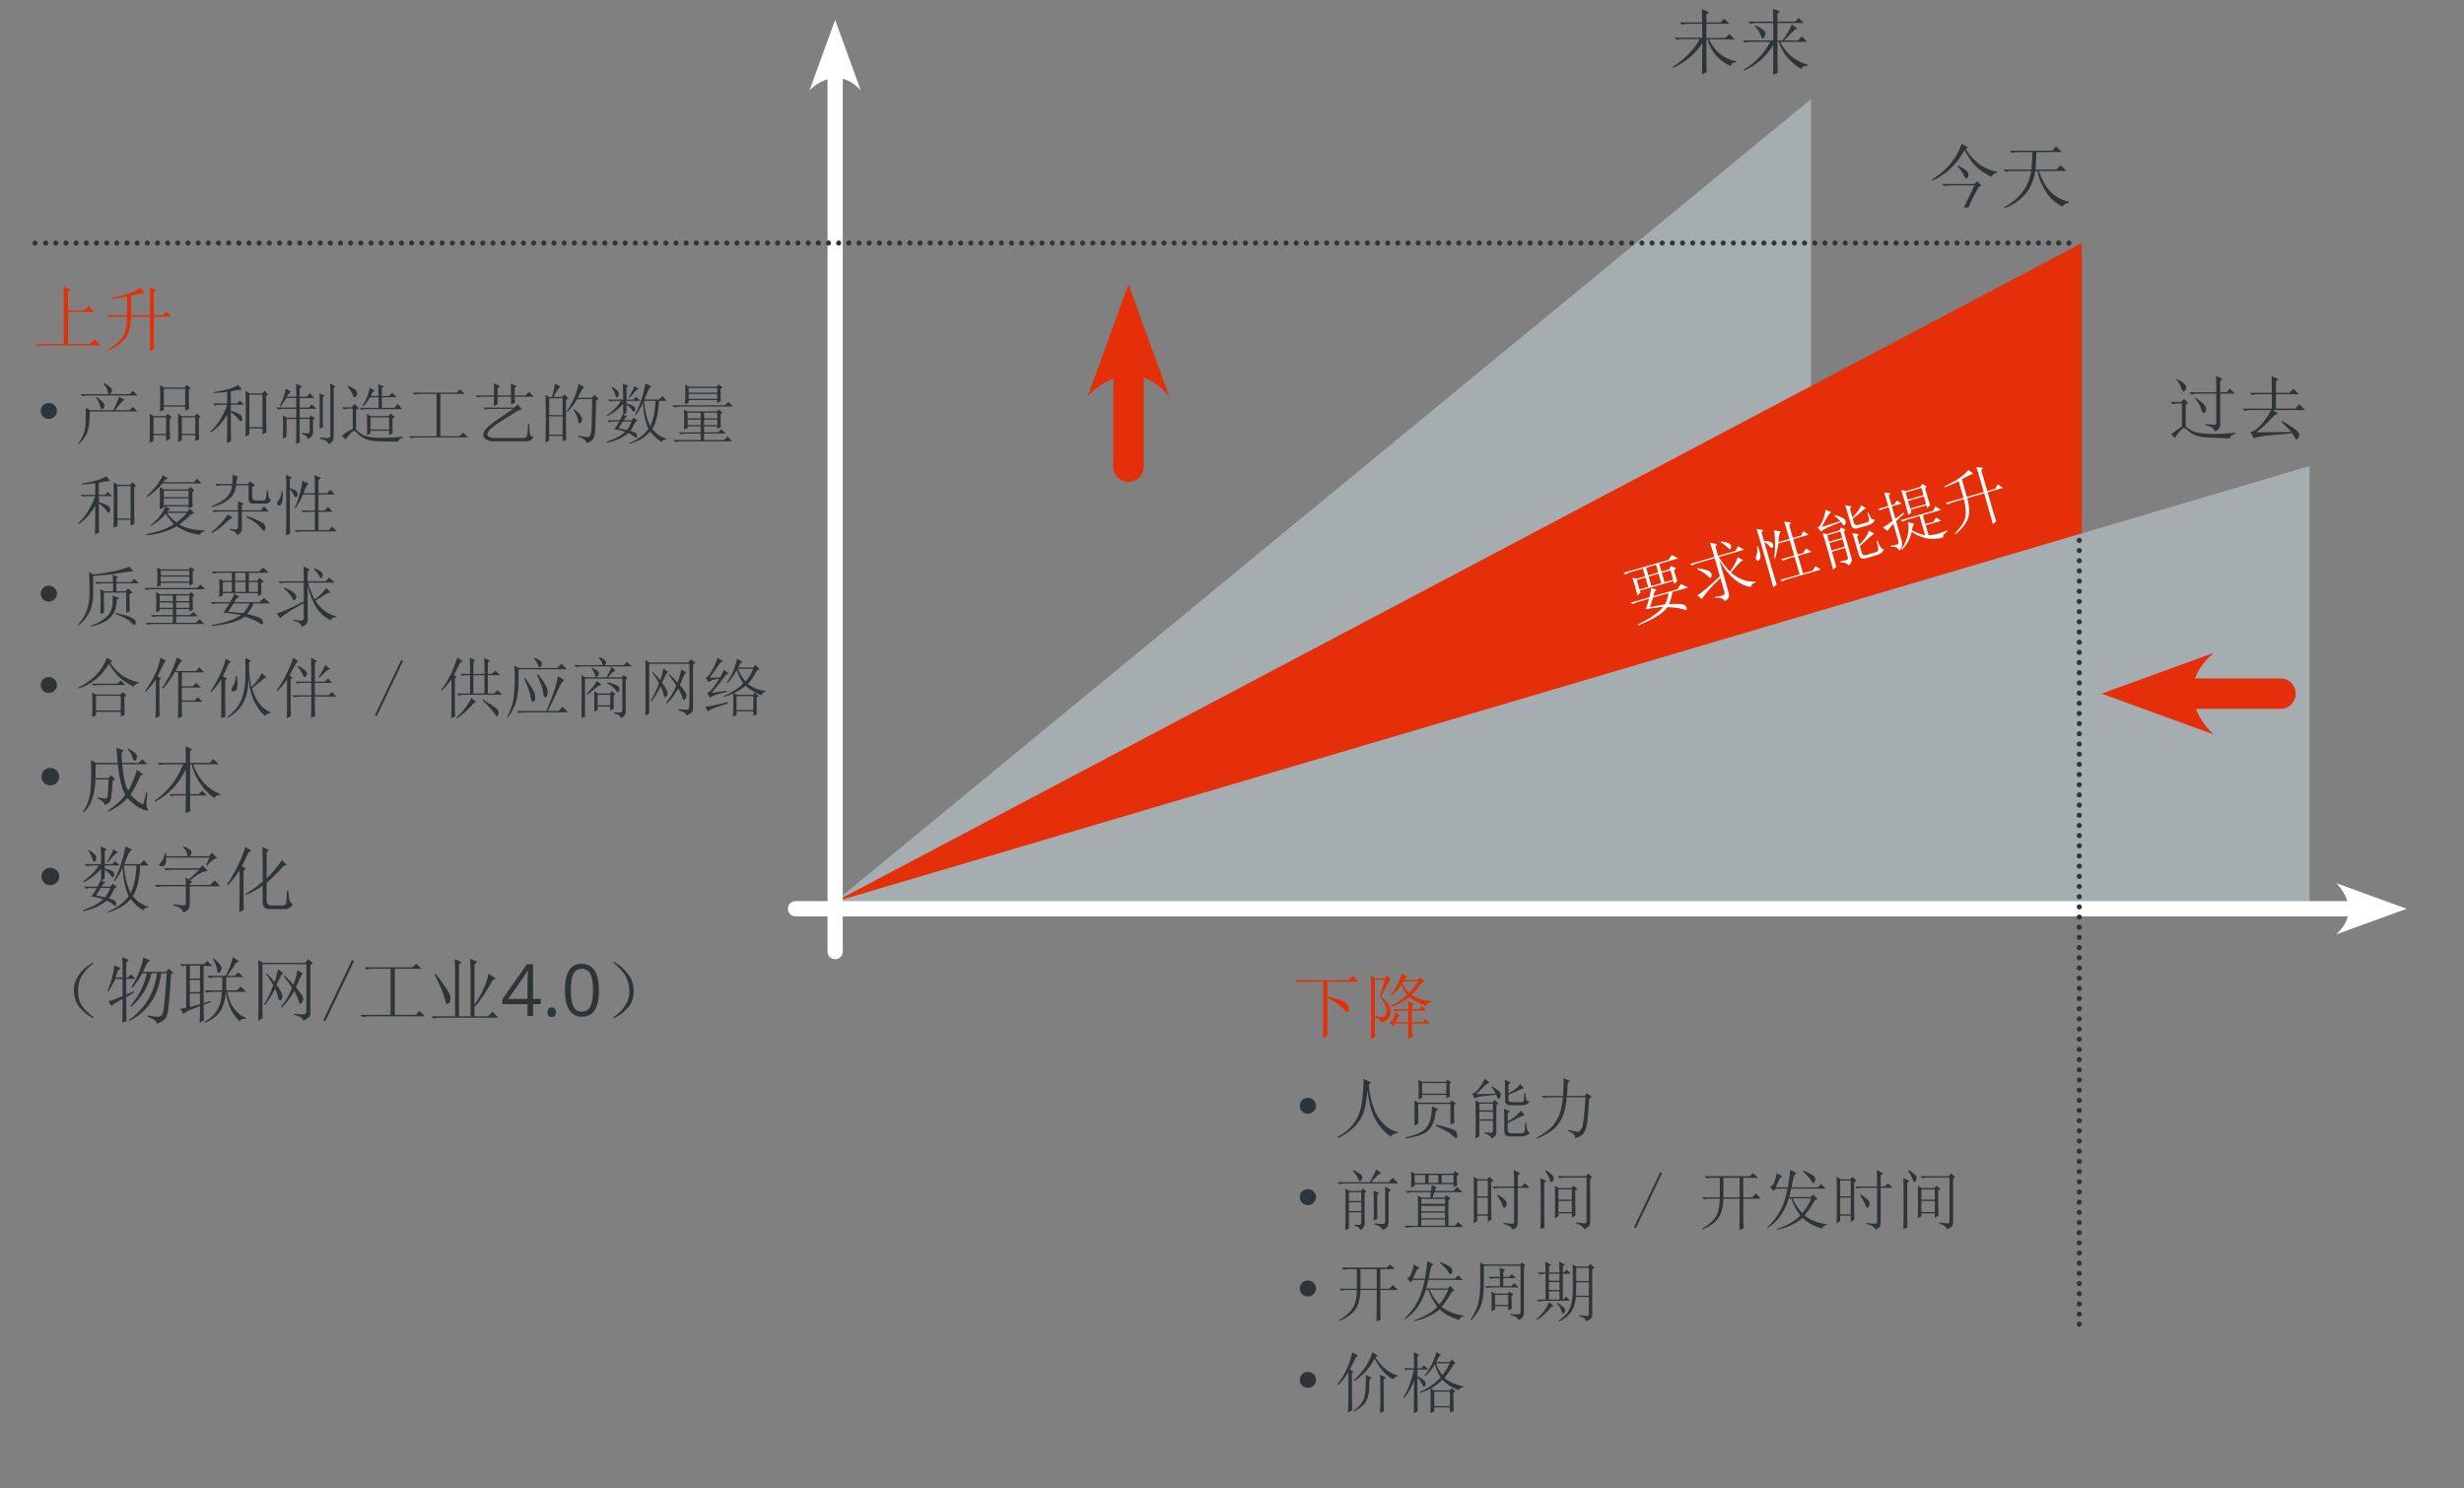
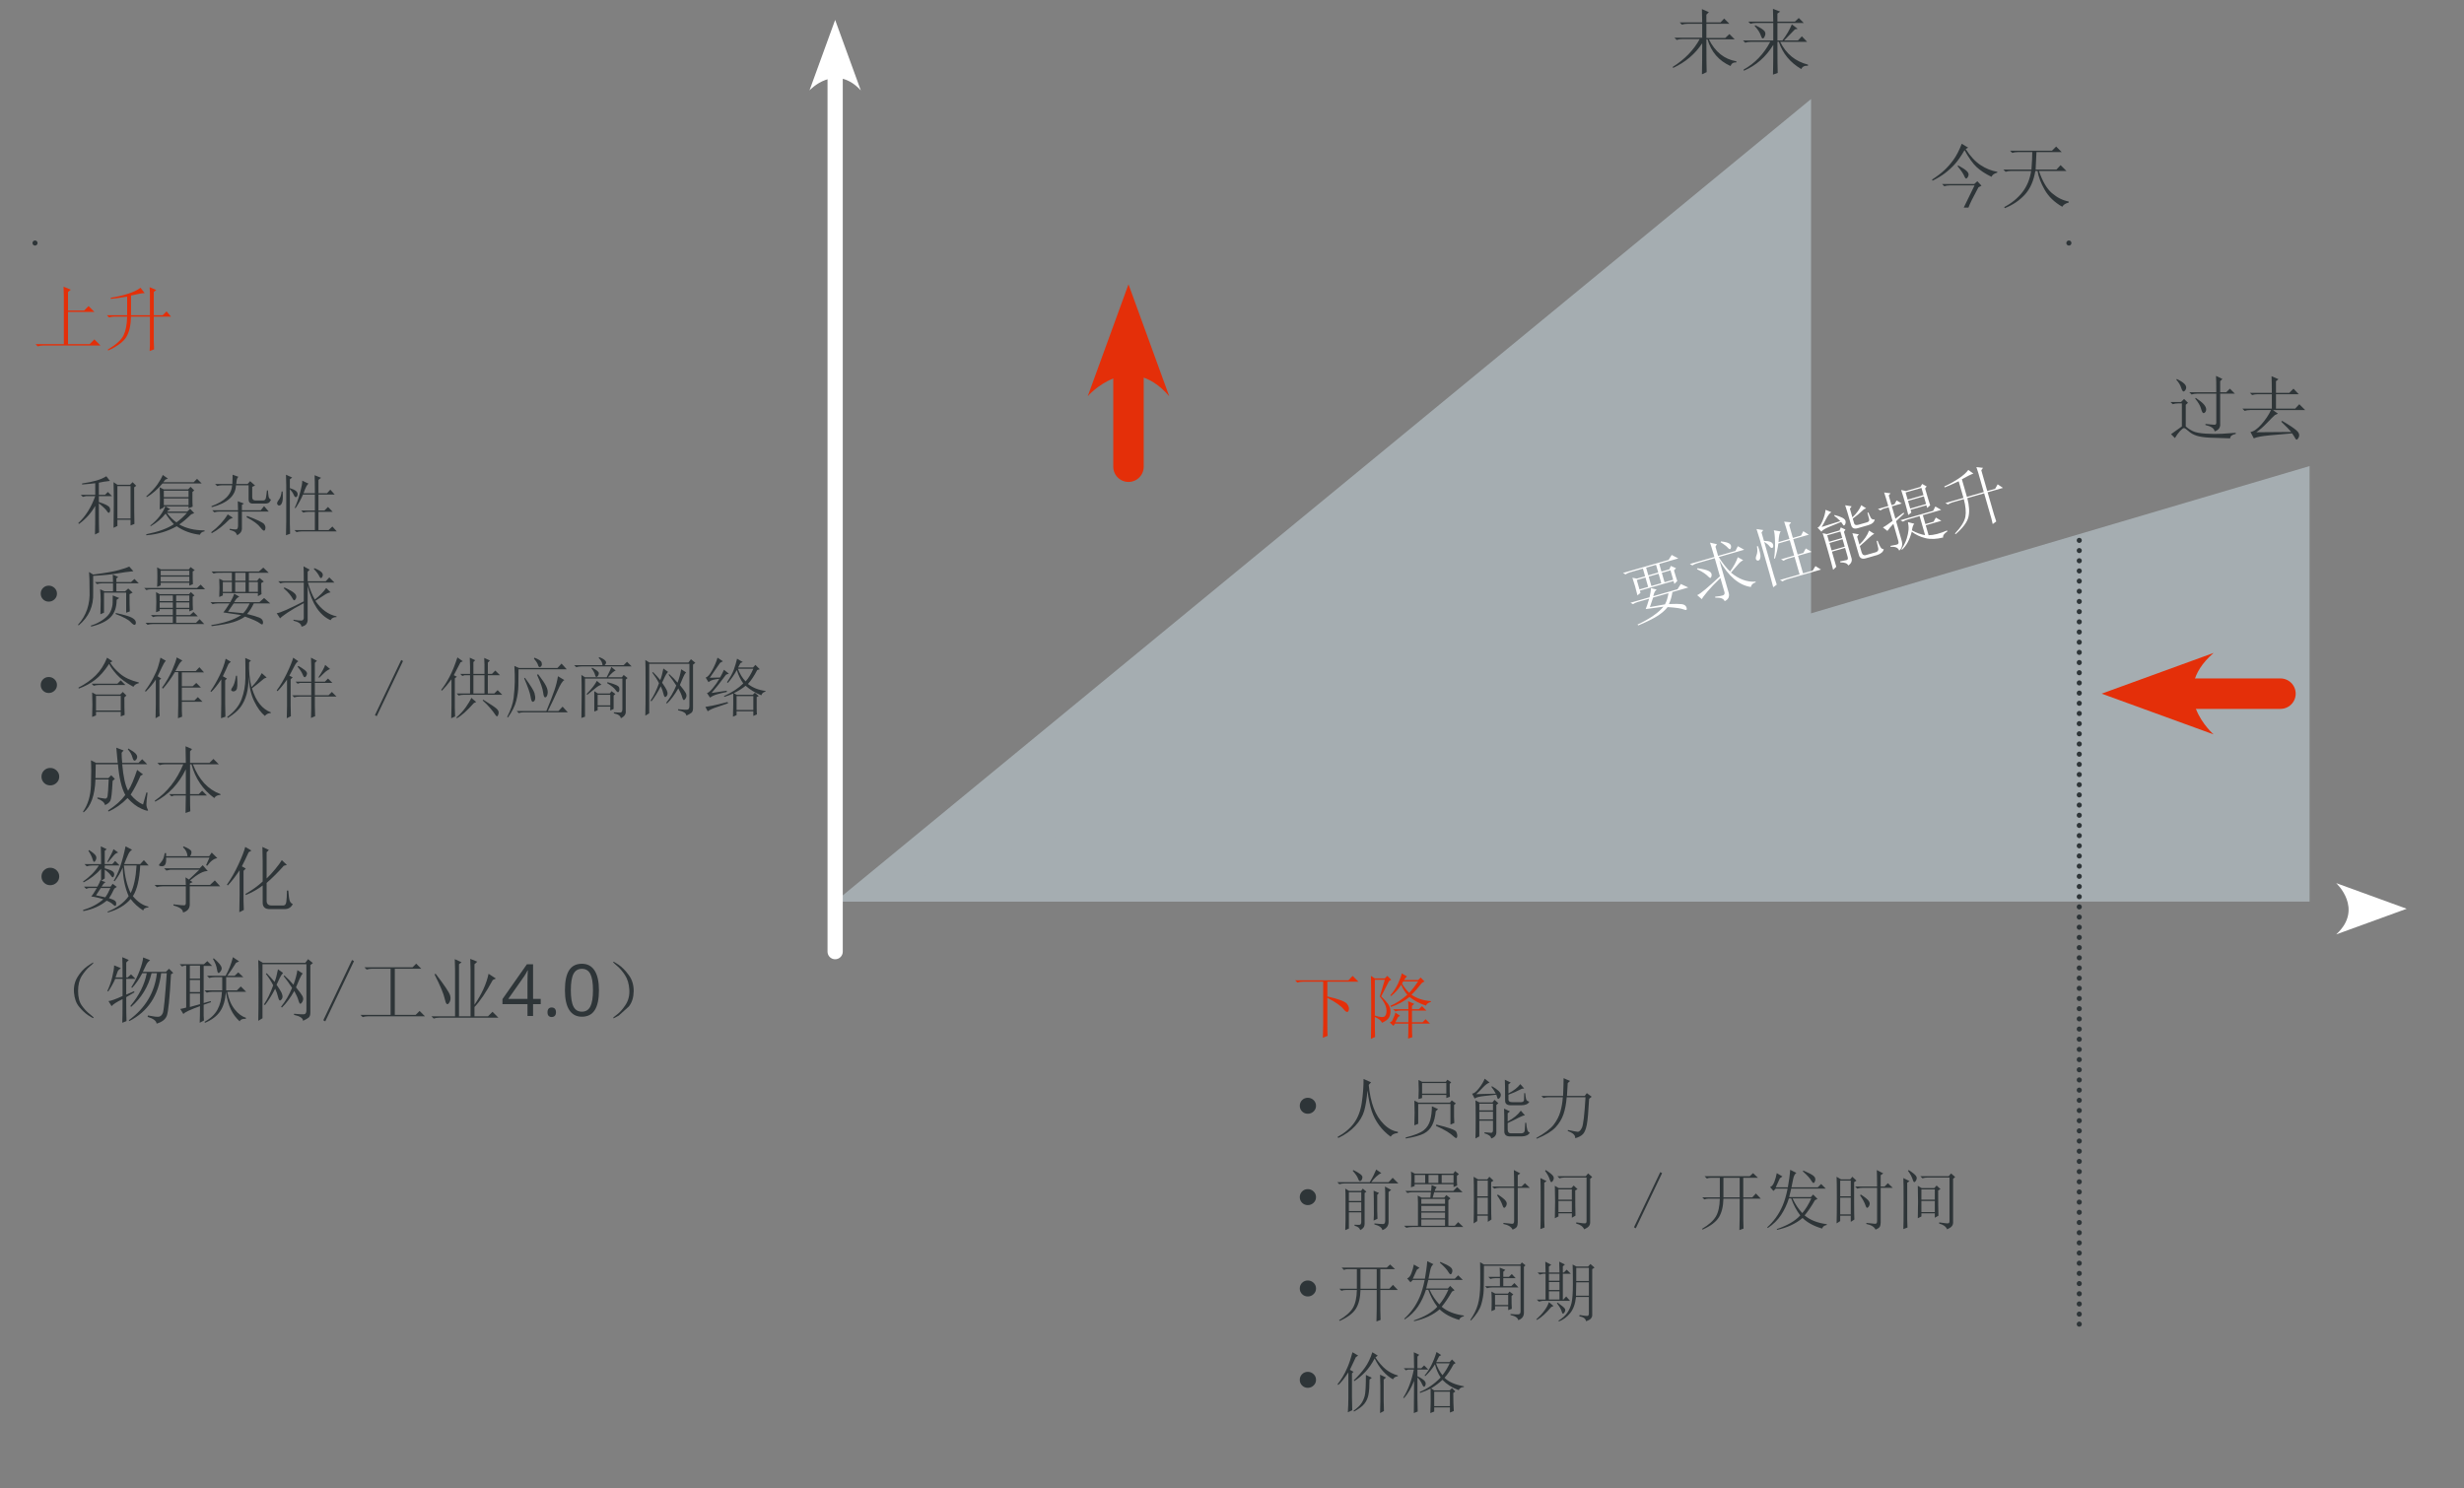
<svg xmlns="http://www.w3.org/2000/svg" xmlns:xlink="http://www.w3.org/1999/xlink" version="1.1" id="Ebene_1" x="0px" y="0px" width="800px" height="483.334px" viewBox="0 0 800 483.334" enable-background="new 0 0 800 483.334" xml:space="preserve">
  <rect x="0" y="0" width="800" height="483.334" fill="#808080" stroke="none" />
  <g>
    <g>
      <g>
        <g>
          <defs>
            <polyline id="SVGID_1_" points="10.545,2.869 781.397,2.869 781.397,458.869 10.545,458.869      " />
          </defs>
          <clipPath id="SVGID_2_">
            <use xlink:href="#SVGID_1_" overflow="visible" />
          </clipPath>
        </g>
      </g>
      <g>
        <g>
          <defs>
            <polyline id="SVGID_3_" points="10.545,2.869 781.397,2.869 781.397,458.869 10.545,458.869      " />
          </defs>
          <clipPath id="SVGID_4_">
            <use xlink:href="#SVGID_3_" overflow="visible" />
          </clipPath>
          <path clip-path="url(#SVGID_4_)" fill="#2E3538" d="M231.366,229.135c1.115-0.223,2.733-0.613,4.854-1.173l0.168,0.418      c-1.394,0.501-2.666,0.935-3.809,1.298c-1.146,0.362-2.08,0.794-2.805,1.298l-0.752-1.423      C229.47,229.497,230.25,229.358,231.366,229.135 M235.97,224.28v0.418c-1.339,0.28-2.427,0.544-3.264,0.796      c-0.836,0.25-1.562,0.602-2.177,1.045l-1.004-1.506c0.39,0,1.018-0.514,1.883-1.547c0.864-1.031,1.576-2.05,2.135-3.056      c-0.893,0.113-1.577,0.223-2.05,0.336c-0.474,0.111-0.963,0.361-1.466,0.753l-0.921-1.506c0.613-0.112,1.325-0.906,2.136-2.388      c0.807-1.476,1.381-2.831,1.716-4.059l1.758,1.171l-0.921,0.502c-1.117,1.619-2.23,3.239-3.349,4.854l3.349-0.082      c0.447-0.781,0.865-1.619,1.256-2.513l1.59,1.256l-0.92,0.335c-1.674,2.287-3.237,4.269-4.687,5.941      C232.147,224.868,233.794,224.616,235.97,224.28 M242.079,221.266c0.892-0.948,1.729-2.312,2.511-4.1h-5.021      C240.239,218.897,241.075,220.264,242.079,221.266 M239.151,230.558h5.439v-4.52h-5.439V230.558z M238.063,228.883v-3.681      c-0.725,0.333-1.674,0.698-2.846,1.086l-0.167-0.25c2.623-1.171,4.714-2.538,6.277-4.101c-0.896-1.229-1.591-2.681-2.093-4.354      c-0.894,1.618-1.871,3.012-2.93,4.186l-0.251-0.251c1.059-1.563,1.799-2.932,2.218-4.104c0.418-1.171,0.767-2.343,1.046-3.515      l1.842,1.09l-0.754,0.334c-0.279,0.501-0.53,0.976-0.753,1.421h4.854l0.754-0.836l1.422,1.425l-0.836,0.25      c-1.004,1.953-2.009,3.458-3.013,4.519c1.562,1.228,3.458,1.98,5.69,2.26v0.252c-0.67,0.113-1.116,0.5-1.339,1.17      c-1.954-0.779-3.656-1.81-5.104-3.095c-1.004,0.835-2.288,1.645-3.851,2.425l1.005,0.504h5.188l0.67-0.669l1.255,1.088      l-0.67,0.335v3.346c0,1.062,0.029,1.814,0.084,2.261l-1.172,0.504v-1.506h-5.439v1.255l-1.172,0.5      C238.034,231.338,238.063,230.055,238.063,228.883 M220.152,230.307c1.675,0.166,2.704,0.21,3.098,0.126      c0.389-0.086,0.586-0.489,0.586-1.217v-13.642h-13.057v16.07l-1.256,0.753c0.056-2.009,0.084-5.271,0.084-9.791      c0-4.521-0.028-7.282-0.084-8.287l1.339,0.837H223.5l0.837-1.088l1.422,1.172l-0.752,0.586v14.146      c0,0.726-0.18,1.226-0.544,1.506c-0.363,0.277-0.909,0.584-1.631,0.919c0-0.78-0.893-1.369-2.68-1.756L220.152,230.307      L220.152,230.307z M222.621,224.991c0.25,0.475,0.319,0.908,0.21,1.297c-0.113,0.393-0.31,0.713-0.586,0.963      c-0.281,0.25-0.531-0.026-0.753-0.837c-0.224-0.808-0.642-1.771-1.257-2.888c-1.172,2.064-2.4,3.711-3.682,4.938l-0.251-0.251      c1.339-1.674,2.427-3.541,3.264-5.605c-0.781-1.229-1.62-2.398-2.51-3.516l0.25-0.169c1.005,0.895,1.896,1.816,2.679,2.764      c0.558-1.451,0.946-2.901,1.172-4.352l1.591,1.004c-0.281,0.28-0.586,0.793-0.921,1.548c-0.334,0.753-0.698,1.604-1.089,2.552      C221.742,223.666,222.37,224.519,222.621,224.991 M216.47,224.114c0.222,0.502,0.305,0.933,0.25,1.298      c-0.055,0.363-0.238,0.655-0.544,0.876c-0.307,0.227-0.557-0.083-0.752-0.918c-0.197-0.838-0.489-1.674-0.879-2.513      c-0.896,1.787-1.897,3.404-3.013,4.854l-0.336-0.166c1.06-1.562,1.98-3.461,2.763-5.69c-0.56-1.115-1.284-2.259-2.176-3.432      l0.251-0.168c0.836,0.839,1.614,1.702,2.343,2.595c0.39-1.003,0.724-2.261,1.005-3.767l1.506,1.088      c-0.447,0.502-0.795,1.046-1.046,1.634c-0.251,0.584-0.544,1.213-0.879,1.882C215.743,222.804,216.248,223.61,216.47,224.114       M201.362,231.395c0.475,0,0.713-0.392,0.713-1.172v-9.875h-12.136v12.385l-1.171,0.418c0.054-2.174,0.083-4.698,0.083-7.574      c0-2.873-0.029-5.008-0.083-6.401l1.171,0.753h7.03c0.837-1.619,1.339-2.734,1.507-3.35l1.422,1.171      c-0.502,0.115-1.339,0.837-2.51,2.179h4.521l0.584-0.753l1.255,1.003l-0.585,0.504v10.208c0.112,1.004-0.418,1.784-1.591,2.345      c-0.111-0.784-0.864-1.313-2.26-1.591v-0.336C200.204,231.365,200.888,231.395,201.362,231.395 M197.22,221.519      c2.398,0.614,3.667,1.199,3.808,1.756c0.14,0.56,0.098,1.004-0.125,1.34c-0.225,0.335-0.559,0.166-1.004-0.502      c-0.446-0.67-1.368-1.423-2.762-2.26L197.22,221.519z M195.295,222.354c-0.56,0.115-1.2,0.475-1.924,1.09      c-0.729,0.614-1.62,1.337-2.68,2.176l-0.251-0.25c1.562-1.562,2.679-2.983,3.349-4.269L195.295,222.354z M194.542,213.401      c0.946,0.334,1.617,0.725,2.008,1.172c0.39,0.446,0.306,0.918-0.251,1.421h6.193l1.089-1.086l1.506,1.506h-16.32      c-0.616,0-1.172,0.084-1.674,0.25l-0.669-0.669h9.207c-0.056-0.837-0.474-1.616-1.256-2.344L194.542,213.401z M192.283,216.833      c1.393,0.726,2.104,1.296,2.134,1.716c0.026,0.418-0.125,0.795-0.46,1.129c-0.335,0.336-0.585,0.169-0.753-0.5      c-0.168-0.673-0.562-1.396-1.172-2.179L192.283,216.833z M194.123,225.202h3.85l0.586-0.753l1.255,0.921l-0.586,0.5v4.354      l-1.088,0.502v-1.256h-4.101v1.172l-1.088,0.419v-6.612L194.123,225.202z M194.04,229.051h4.101v-3.431h-4.101V229.051z       M175.837,215.073c0.138,0.449,0.138,0.811,0,1.09c-0.142,0.279-0.335,0.432-0.586,0.46c-0.252,0.027-0.448-0.209-0.586-0.713      c-0.141-0.501-0.574-1.172-1.297-2.009l0.167-0.334C174.928,214.125,175.696,214.629,175.837,215.073 M168.514,216.917h12.471      l1.338-1.425l1.675,1.844h-15.65c0,2.008-0.017,3.778-0.042,5.313c-0.029,1.537-0.251,3.151-0.669,4.854      c-0.418,1.705-1.326,3.528-2.72,5.483l-0.251-0.168c1.172-2.287,1.871-4.338,2.093-6.15s0.347-3.558,0.376-5.229      c0.025-1.675-0.015-3.404-0.126-5.19L168.514,216.917z M177.385,230.891c1.227-2.957,2.104-5.218,2.636-6.777      c0.528-1.562,0.907-3.07,1.13-4.519l2.094,1.253c-0.562,0.223-1.285,1.34-2.178,3.35c-0.893,2.007-1.954,4.241-3.18,6.693h3.432      l1.34-1.421l1.674,1.839h-14.229c-0.615,0-1.171,0.086-1.674,0.252l-0.669-0.67H177.385L177.385,230.891z M177.301,222.773      c0.446,0.893,0.613,1.702,0.502,2.428c-0.112,0.725-0.347,1.144-0.712,1.256c-0.363,0.111-0.614-0.432-0.753-1.634      c-0.138-1.197-0.795-3.082-1.967-5.647l0.335-0.253C175.989,220.597,176.854,221.881,177.301,222.773 M173.535,225.076      c0.222,0.808,0.292,1.451,0.208,1.925c-0.084,0.476-0.308,0.769-0.668,0.878c-0.365,0.111-0.629-0.42-0.796-1.591      c-0.168-1.172-0.865-3.18-2.092-6.023l0.25-0.17C172.28,222.607,173.311,224.267,173.535,225.076 M146.585,229.135v-8.539      c-1.172,1.562-2.205,2.791-3.097,3.683l-0.251-0.251c0.893-1.115,1.785-2.509,2.679-4.183c0.892-1.676,1.756-3.796,2.594-6.36      l1.757,1.253l-0.753,0.335c-0.893,1.729-1.618,3.127-2.175,4.185l1.003,0.503l-0.669,0.504v9.541      c0,0.559,0.028,1.504,0.084,2.846l-1.255,0.585C146.557,231.395,146.585,230.028,146.585,229.135 M161.149,230.055      c0.501,0.448,0.752,0.878,0.752,1.296c0,0.419-0.099,0.78-0.292,1.09c-0.196,0.305-0.46,0.195-0.796-0.336      c-0.334-0.531-0.865-1.227-1.59-2.091c-0.724-0.866-1.561-1.716-2.511-2.555l0.167-0.25      C159.223,228.661,160.646,229.61,161.149,230.055 M154.62,227.963l-0.754,0.335c-2.231,2.51-4.074,4.154-5.524,4.938      l-0.166-0.251c1.171-1.006,2.176-2.094,3.012-3.266c0.837-1.173,1.451-2.203,1.841-3.097L154.62,227.963z M152.612,216.414      c0-0.838-0.027-1.784-0.085-2.847l1.759,0.836l-0.586,0.588v3.85h3.599v-3.014c0-0.669-0.028-1.392-0.083-2.176l1.841,0.839      l-0.67,0.668v3.684h1.339l1.088-1.09l1.507,1.508h-3.935v5.943h2.093l1.088-1.088l1.506,1.506h-12.471      c-0.613,0-1.17,0.083-1.673,0.249l-0.669-0.667h4.352v-5.944h-1.758l-0.753,0.254l-0.669-0.671h3.18L152.612,216.414      L152.612,216.414z M153.699,225.202h3.599v-5.943h-3.599V225.202z M130.851,214.657l-0.585-0.336l-8.538,17.912l0.584,0.334      L130.851,214.657z M94.36,220.597v8.455c0,0.837,0.028,2.009,0.083,3.516l-1.337,0.669c0.055-1.841,0.084-3.152,0.084-3.935      v-8.619c-1.229,1.729-2.262,2.982-3.097,3.766l-0.252-0.25c1.173-1.562,2.272-3.419,3.307-5.564      c1.031-2.147,1.716-3.838,2.049-5.065l1.675,1.171c-0.391,0.169-0.809,0.671-1.254,1.507c-0.447,0.837-1.006,1.898-1.675,3.182      l1.088,0.503L94.36,220.597z M101.056,229.805v-3.601h-3.849c-0.615,0-1.172,0.083-1.675,0.252l-0.669-0.672h6.193v-4.015      h-3.682l-0.753,0.25l-0.671-0.67h5.105v-4.938c0-0.613-0.028-1.561-0.083-2.847l1.925,1.006l-0.67,0.668v6.109h3.264      l1.006-1.002l1.422,1.423h-5.691v4.015h4.436l1.088-1.088l1.509,1.507h-7.031v3.012c0,1.062,0.028,2.179,0.084,3.351      l-1.339,0.584C101.028,231.699,101.056,230.586,101.056,229.805 M107.166,217.251c-0.615,0.223-1.229,0.627-1.842,1.212      c-0.614,0.587-1.172,1.133-1.674,1.632l-0.251-0.166c1.172-1.785,1.896-3.125,2.177-4.02L107.166,217.251z M96.871,216.245      c0.724,0.394,1.396,0.823,2.01,1.297c0.614,0.478,0.877,0.92,0.794,1.34c-0.084,0.418-0.265,0.739-0.544,0.963      c-0.28,0.224-0.558-0.028-0.836-0.754c-0.281-0.726-0.838-1.592-1.673-2.595L96.871,216.245z M73.187,232.733l-1.421,0.503      c0.055-1.787,0.082-3.404,0.082-4.854v-7.784c-1.228,1.841-2.314,3.21-3.264,4.101l-0.252-0.25      c1.06-1.506,2.052-3.208,2.973-5.106c0.92-1.896,1.575-3.711,1.967-5.44l1.673,1.006l-0.753,0.667      c-0.669,1.563-1.283,2.904-1.841,4.021l1.337,0.753l-0.584,0.584v7.614C73.103,229.719,73.131,231.115,73.187,232.733       M81.641,223.108c1.338-1.283,2.454-2.79,3.347-4.521l1.591,1.425l-0.837,0.335c-1.507,1.283-2.818,2.343-3.935,3.178      c0.671,2.178,1.521,3.894,2.553,5.146c1.033,1.256,2.219,2.135,3.557,2.637v0.252c-0.779,0-1.421,0.307-1.924,0.922      c-1.284-1.062-2.441-2.65-3.473-4.772c-1.034-2.12-1.632-4.769-1.799-7.951c0,2.234-0.224,4.145-0.67,5.734      c-0.446,1.591-1.104,2.971-1.966,4.142c-0.866,1.172-2.247,2.344-4.144,3.516l-0.169-0.334c2.288-1.674,3.836-3.585,4.647-5.731      c0.807-2.146,1.226-4.438,1.254-6.864c0.028-2.426,0.013-4.614-0.041-6.57l1.841,0.839l-0.585,0.584      C80.773,217.918,81.025,220.597,81.641,223.108 M76.953,219.426c0.222,2.679,0.137,4.229-0.25,4.645      c-0.394,0.419-0.825,0.546-1.298,0.378c-0.477-0.168-0.461-0.587,0.041-1.257c0.503-0.668,0.893-1.925,1.172-3.767      L76.953,219.426L76.953,219.426z M51.846,232.483l-1.34,0.753c0.054-1.787,0.083-3.32,0.083-4.605v-7.948      c-0.894,1.337-1.979,2.647-3.265,3.933l-0.25-0.252c1.004-1.337,1.884-2.719,2.638-4.144c0.752-1.423,1.295-2.679,1.631-3.767      c0.334-1.088,0.585-2.051,0.752-2.888l1.757,1.006c-0.391,0.389-0.809,1.073-1.254,2.05c-0.447,0.978-0.921,1.965-1.424,2.973      l1.171,0.753l-0.585,0.5v8.787C51.761,230.752,51.787,231.699,51.846,232.483 M59.042,230.726c0,0.5,0.025,1.169,0.085,2.007      l-1.34,0.503c0.055-1.675,0.083-3.042,0.083-4.101v-10.882h-1.087c-1.229,2.064-2.513,3.85-3.851,5.355l-0.335-0.25      c1.394-1.954,2.495-3.864,3.305-5.734c0.811-1.869,1.299-3.248,1.467-4.141l1.84,1.004c-0.5,0.389-0.935,0.933-1.296,1.63      c-0.362,0.699-0.685,1.297-0.963,1.799h6.611l1.172-1.255l1.506,1.676h-7.197v4.519h3.516l1.172-1.086l1.506,1.505h-6.193v4.184      h4.102l1.088-1.086l1.506,1.506h-6.694L59.042,230.726L59.042,230.726z M40.461,232.148l-1.254,0.502v-1.508h-8.035v1.171      l-1.255,0.502c0.055-1.396,0.084-2.732,0.084-4.017s-0.029-2.596-0.084-3.933l1.255,0.667h7.867l0.836-0.837l1.172,1.171      l-0.669,0.588C40.379,228.967,40.406,230.864,40.461,232.148 M31.173,230.726h8.035v-4.772h-8.035V230.726z M38.118,222.02      l1.09-1.088l1.506,1.506h-8.537c-0.615,0-1.2,0.085-1.757,0.253l-0.672-0.671H38.118z M35.776,215.157      c0.669,1.171,1.742,2.385,3.223,3.641c1.477,1.258,3.5,2.19,6.065,2.805v0.252c-0.836,0.166-1.422,0.559-1.756,1.172      c-2.456-1.34-4.284-2.692-5.48-4.061c-1.202-1.365-1.998-2.496-2.388-3.391c-1.506,2.291-3.025,4.021-4.561,5.191      c-1.536,1.172-3.306,2.122-5.314,2.844l-0.084-0.334c2.178-1.115,4.031-2.427,5.565-3.934s2.774-3.432,3.725-5.774l1.759,1.171      L35.776,215.157z M13.977,220.597c-0.503,0.504-0.753,1.118-0.753,1.841c0,0.728,0.25,1.341,0.753,1.842      s1.115,0.753,1.841,0.753s1.354-0.252,1.884-0.753c0.528-0.501,0.794-1.114,0.794-1.842c0-0.723-0.266-1.337-0.794-1.841      c-0.53-0.502-1.158-0.751-1.884-0.751C15.092,219.845,14.479,220.094,13.977,220.597" />
        </g>
      </g>
      <g>
        <g>
          <defs>
            <polyline id="SVGID_5_" points="10.545,2.869 781.397,2.869 781.397,458.869 10.545,458.869      " />
          </defs>
          <clipPath id="SVGID_6_">
            <use xlink:href="#SVGID_5_" overflow="visible" />
          </clipPath>
          <path clip-path="url(#SVGID_6_)" fill="#2E3538" d="M95.659,192.688c0.585,0.559,0.711,1.146,0.376,1.76      s-0.643,0.655-0.922,0.125c-0.278-0.529-0.642-1.073-1.089-1.632c-0.446-0.558-1.087-1.2-1.924-1.924l0.252-0.252      C93.97,191.491,95.072,192.132,95.659,192.688 M100.554,184.99l-0.669,0.67v3.097h5.858l1.172-1.255l1.673,1.673h-8.62      c0.724,2.4,1.478,4.241,2.26,5.522c1.617-1.282,2.845-2.538,3.683-3.767l1.425,1.423c-0.672,0.113-1.328,0.393-1.968,0.836      c-0.642,0.447-1.633,1.088-2.973,1.926c1.896,2.791,4.188,4.464,6.865,5.023v0.249c-0.952,0-1.59,0.335-1.925,1.006      c-3.516-1.562-6-5.274-7.45-11.131v10.544c0.11,1.562-0.559,2.456-2.009,2.678c-0.057-0.894-0.919-1.533-2.594-1.925v-0.334      c1.227,0.223,2.078,0.32,2.553,0.294c0.473-0.03,0.737-0.294,0.793-0.796v-4.855c-2.231,1.172-4.003,2.207-5.313,3.097      c-1.312,0.896-2.106,1.507-2.386,1.843l-1.088-1.674c0.557-0.056,1.562-0.405,3.013-1.046c1.45-0.642,3.375-1.574,5.774-2.803      v-6.11h-5.94c-0.615,0-1.172,0.082-1.674,0.251l-0.67-0.669h8.284c0-2.399-0.027-4.02-0.082-4.855L100.554,184.99z       M104.488,185.909c0.39,0.448,0.433,0.936,0.125,1.466c-0.307,0.53-0.614,0.459-0.919-0.208      c-0.309-0.669-0.908-1.479-1.801-2.429l0.167-0.25C103.288,184.99,104.097,185.465,104.488,185.909 M77.706,193.778      c-0.391,0.166-0.685,0.362-0.878,0.584c-0.196,0.225-0.461,0.615-0.796,1.174h8.203l1.507-1.341l2.009,1.759h-5.356      c-0.615,1.338-1.341,2.483-2.178,3.432c1.843,0.445,3.166,0.837,3.978,1.172c0.809,0.335,1.214,0.862,1.214,1.59      c0,0.723-0.351,0.808-1.048,0.25c-0.698-0.56-2.3-1.281-4.812-2.175c-1.004,0.724-2.26,1.323-3.766,1.8      c-1.508,0.473-3.852,0.903-7.031,1.297l-0.167-0.334c4.24-0.672,7.476-1.76,9.708-3.266c-1.673-0.223-3.599-0.503-5.773-0.838      c0.39-0.443,1.06-1.421,2.007-2.928h-3.85c-0.615,0-1.172,0.083-1.673,0.25l-0.671-0.668h6.445      c0.613-1.061,1.031-1.979,1.254-2.764L77.706,193.778z M74.025,198.632c1.282,0.111,2.929,0.28,4.938,0.502      c0.779-0.779,1.477-1.842,2.09-3.18h-5.188C75.474,196.569,74.859,197.46,74.025,198.632 M84.066,185.575l1.425-1.255      l1.757,1.676h-6.444v2.592h2.678l0.754-0.918l1.423,1.17l-0.839,0.501c0,1.677,0.028,2.875,0.084,3.602l-1.172,0.667v-1.002      H72.35v0.753l-1.171,0.5c0.053-1.058,0.083-2.076,0.083-3.053c0-0.978-0.03-1.939-0.083-2.889l1.339,0.668h2.761v-2.592H71.01      c-0.613,0-1.169,0.083-1.673,0.249l-0.668-0.669H84.066z M80.803,192.188h2.928v-3.183h-2.928V192.188z M76.366,192.188h3.347      v-3.183h-3.347V192.188z M72.35,192.188h2.929v-3.183H72.35V192.188z M76.366,188.587h3.347v-2.592h-3.347V188.587z       M63.979,190.931l1.172-1.086l1.424,1.506H49.167c-0.614,0-1.171,0.084-1.674,0.25l-0.669-0.669L63.979,190.931L63.979,190.931z       M62.64,189.675l-1.172,0.505v-0.923H52.18v0.838l-1.173,0.503c0.056-0.892,0.085-2.022,0.085-3.392      c0-1.367-0.029-2.355-0.085-2.971l1.255,0.671h9.04l0.585-0.753l1.34,1.001l-0.669,0.419      C62.558,187.642,62.584,189.006,62.64,189.675 M52.18,188.839h9.29v-1.59h-9.29V188.839z M52.18,186.832h9.29v-1.506h-9.29      V186.832z M62.64,198.045l-1.172,0.502v-0.753h-4.267v1.926h4.519l1.089-1.004l1.423,1.424h-7.029v2.09h6.444l1.171-1.17      l1.507,1.588h-16.74c-0.613,0-1.17,0.083-1.673,0.254l-0.669-0.672h8.869v-2.09h-4.77c-0.615,0-1.172,0.083-1.675,0.249      l-0.669-0.668h7.112v-1.926h-4.267v0.587l-1.172,0.417c0.054-1.112,0.082-2.216,0.082-3.304c0-1.09-0.028-2.163-0.082-3.223      l1.172,0.67h9.541l0.585-0.67l1.172,1.089l-0.585,0.418C62.558,195.899,62.584,197.322,62.64,198.045 M57.201,197.375h4.269      v-1.756h-4.269V197.375z M51.846,197.375h4.268v-1.756h-4.268V197.375z M57.201,195.201h4.269v-1.841h-4.269V195.201z       M51.846,195.201h4.268v-1.841h-4.268V195.201z M42.68,200.513c0.807,0.419,1.27,0.866,1.381,1.342      c0.111,0.471,0.041,0.806-0.209,1.002c-0.25,0.197-0.739-0.097-1.465-0.878s-2.343-1.646-4.854-2.594l0.084-0.335      C40.184,199.609,41.871,200.097,42.68,200.513 M33.39,201.267c1.256-0.865,2.093-1.771,2.511-2.721      c0.419-0.946,0.643-1.868,0.67-2.762c0.028-0.892,0.041-1.701,0.041-2.426l2.094,0.835l-0.837,0.587      c0,2.4-0.643,4.269-1.926,5.604c-1.283,1.342-3.402,2.372-6.36,3.097l-0.084-0.334C30.836,202.76,32.136,202.133,33.39,201.267       M36.612,186.579l1.759,0.753l-0.586,0.502v1.172h4.771l1.088-1.003l1.422,1.423h-7.28v2.593h2.846l1.003-0.918l1.425,1.337      l-1.005,0.503c0,2.733,0.027,4.604,0.084,5.605l-1.172,0.418v-6.526h-7.197v6.526l-1.172,0.505      c0.055-1.677,0.085-3.168,0.085-4.479c0-1.31-0.057-2.524-0.169-3.641l1.422,0.668h2.763v-2.593H33.18      c-0.615,0-1.172,0.083-1.672,0.249l-0.672-0.669h5.859C36.697,188.225,36.668,187.416,36.612,186.579 M29.08,191.684      c0-2.788-0.058-4.771-0.167-5.94l1.338,0.835c3.903-0.501,6.695-0.989,8.369-1.464c1.674-0.474,2.79-0.851,3.348-1.131      l1.339,1.507c-1.729,0.168-3.543,0.418-5.439,0.753c-1.898,0.335-4.437,0.587-7.617,0.753v5.525      c0.169,4.296-1.396,7.811-4.688,10.544l-0.251-0.166C28.046,199.888,29.302,196.149,29.08,191.684 M13.977,190.931      c-0.503,0.504-0.753,1.118-0.753,1.841c0,0.728,0.25,1.341,0.753,1.842c0.503,0.502,1.115,0.752,1.841,0.752      s1.354-0.25,1.884-0.752c0.528-0.501,0.794-1.114,0.794-1.842c0-0.723-0.266-1.337-0.794-1.841      c-0.53-0.502-1.158-0.751-1.884-0.751C15.092,190.179,14.479,190.429,13.977,190.931" />
        </g>
      </g>
      <g>
        <g>
          <defs>
            <polyline id="SVGID_7_" points="10.545,2.869 781.397,2.869 781.397,458.869 10.545,458.869      " />
          </defs>
          <clipPath id="SVGID_8_">
            <use xlink:href="#SVGID_7_" overflow="visible" />
          </clipPath>
          <path clip-path="url(#SVGID_8_)" fill="#2E3538" d="M96.076,159.423c0.418,0.335,0.599,0.741,0.545,1.216      c-0.059,0.475-0.226,0.739-0.502,0.795c-0.281,0.055-0.531-0.194-0.754-0.753c-0.225-0.559-0.644-1.175-1.256-1.842v11.214      c0,0.95,0.028,2.038,0.083,3.266l-1.339,0.502c0.057-1.673,0.084-3.153,0.084-4.438v-11.801c0-0.945-0.027-2.092-0.084-3.431      l2.009,0.922l-0.753,0.584v2.847C95.002,158.783,95.659,159.089,96.076,159.423 M91.642,163.024      c-0.197,0.614-0.461,0.977-0.795,1.088c-0.335,0.111-0.603,0-0.796-0.335c-0.196-0.334-0.042-0.822,0.461-1.466      c0.502-0.642,0.807-1.546,0.92-2.719h0.333C91.878,161.265,91.835,162.41,91.642,163.024 M102.145,154.32l2.093,0.835      l-0.837,0.671v4.352h2.764l1.087-1.172l1.422,1.591H103.4v5.19h1.925l1.173-1.171l1.506,1.587H103.4v5.944h3.264l1.257-1.173      l1.421,1.592H97.959c-0.614,0-1.171,0.083-1.674,0.25l-0.668-0.668h6.61v-5.944h-2.093c-0.615,0-1.172,0.084-1.673,0.253      l-0.67-0.669h4.436v-5.19h-3.849c-0.616,1.451-1.423,2.929-2.429,4.438l-0.25-0.169c0.612-1.282,1.185-2.9,1.716-4.853      c0.528-1.954,0.766-3.267,0.713-3.935l2.09,1.002c-0.446,0.115-1.004,1.146-1.672,3.098h3.682      C102.228,157.164,102.198,155.212,102.145,154.32 M74.609,171.726c0.726,0.112,1.353,0.182,1.885,0.209      c0.528,0.029,0.794-0.376,0.794-1.212v-4.604h-6.026c-0.615,0-1.171,0.082-1.673,0.25l-0.67-0.667h8.369      c0-0.727-0.028-1.702-0.084-2.932l2.01,0.753l-0.669,0.418v1.76h6.108l1.089-1.34l1.507,1.758h-8.704v5.605      c0,0.335-0.1,0.67-0.294,1.005c-0.196,0.337-0.601,0.697-1.213,1.089c-0.28-0.557-0.56-0.937-0.837-1.131      c-0.28-0.195-0.838-0.404-1.676-0.627L74.609,171.726z M85.781,170.22c0.419,0.562,0.517,1.146,0.295,1.758      c-0.226,0.615-0.726,0.391-1.507-0.67c-0.781-1.06-2.288-2.175-4.52-3.346l0.167-0.421      C83.509,168.771,85.363,169.663,85.781,170.22 M75.613,168.128l-1.088,0.502c-1.954,2.01-3.878,3.517-5.774,4.52l-0.167-0.334      c2.229-1.673,4.016-3.597,5.356-5.775L75.613,168.128z M77.372,154.82c-0.281,0.335-0.447,0.67-0.502,1.006      c-0.058,0.335-0.113,0.781-0.167,1.337h3.681l0.838-0.918l1.591,1.423l-0.921,0.418v3.349c0,0.725,0.361,1.087,1.088,1.087      h2.428c0.503,0,0.807-0.262,0.919-0.793c0.111-0.531,0.223-1.354,0.336-2.469h0.335c0.053,0.835,0.125,1.492,0.209,1.965      c0.082,0.475,0.348,0.823,0.794,1.048c-0.28,0.559-0.559,0.906-0.837,1.046c-0.281,0.139-0.614,0.208-1.004,0.208h-4.101      c-0.893,0-1.339-0.445-1.339-1.339v-4.604h-4.102c-0.112,3.404-2.733,5.776-7.868,7.114l-0.082-0.334      c4.295-1.562,6.527-3.82,6.693-6.78h-3.181c-0.613,0-1.17,0.085-1.673,0.251l-0.668-0.67h5.605      c0.055-1.114,0.084-2.117,0.084-3.012L77.372,154.82z M54.605,165.703l-0.334,0.418H60.8l0.92-0.922l1.339,1.424l-1.003,0.418      c-1.284,1.284-2.568,2.374-3.85,3.267c2.23,1.281,4.966,1.924,8.203,1.924v0.335c-0.728,0.053-1.229,0.418-1.509,1.086      c-2.844-0.333-5.356-1.255-7.53-2.762c-2.958,1.676-6.25,2.649-9.875,2.93v-0.336c3.903-0.78,6.89-1.867,8.956-3.264      c-1.006-1.06-1.899-2.203-2.68-3.43c-1.228,1.562-2.845,2.928-4.854,4.1l-0.084-0.25c2.344-1.896,3.961-3.96,4.854-6.195h-0.501      v0.335l-1.339,0.67c0.054-1.227,0.082-2.439,0.082-3.642c0-1.197-0.028-2.386-0.082-3.558l1.339,0.672h7.867l0.835-0.837      l1.172,1.172l-0.585,0.5v2.388c0,0.918,0.026,1.715,0.084,2.385l-1.34,0.502v-0.588h-7.45l1.507,0.922L54.605,165.703z       M54.523,155.408l-0.837,0.334l-0.668,0.838h9.875l1.086-1.09l1.507,1.508H52.765c-1.672,1.953-3.376,3.432-5.104,4.437      l-0.167-0.25c1.615-1.451,2.815-2.735,3.599-3.851c0.78-1.115,1.367-2.146,1.756-3.097L54.523,155.408z M57.283,169.636      c1.061-0.727,2.203-1.76,3.432-3.098h-6.528C55.137,167.824,56.168,168.855,57.283,169.636 M53.185,164.026h8.033v-2.174h-8.033      V164.026z M53.185,161.434h8.033v-2.095h-8.033V161.434z M38.118,168.38h4.269v-10.545h-4.269V168.38z M43.642,170.136      l-1.255,0.503v-1.842h-4.269v2.008l-1.253,0.588c0.055-2.455,0.082-5.063,0.082-7.825c0-2.764-0.028-5.093-0.082-6.988      l1.253,0.835h4.104l0.836-0.835l1.172,1.171l-0.671,0.5C43.559,164.558,43.587,168.521,43.642,170.136 M32.177,172.897      l-1.341,0.67c0.057-1.672,0.083-4.77,0.083-9.288c-1.338,2.343-3.097,4.297-5.271,5.857l-0.25-0.25      c2.398-2.232,4.238-5.161,5.521-8.788h-2.928l-1.089,0.25l-0.669-0.668h4.686v-3.768c-0.78,0.111-2.203,0.25-4.268,0.419v-0.335      c1.896-0.277,3.458-0.601,4.688-0.962c1.225-0.362,2.287-0.824,3.181-1.381l1.171,1.507c-1.505,0.166-2.707,0.361-3.598,0.584      v3.936h2.008l0.921-0.923l1.338,1.342h-4.268v1.925c2.118,0.668,3.29,1.282,3.515,1.839c0.222,0.56,0.222,1.035,0,1.422      c-0.225,0.394-0.503,0.311-0.837-0.25c-0.334-0.558-1.228-1.422-2.678-2.594C32.093,168.576,32.121,171.726,32.177,172.897" />
        </g>
      </g>
      <g>
        <g>
          <defs>
-             <polyline id="SVGID_9_" points="10.545,2.869 781.397,2.869 781.397,458.869 10.545,458.869      " />
-           </defs>
+             </defs>
          <clipPath id="SVGID_10_">
            <use xlink:href="#SVGID_9_" overflow="visible" />
          </clipPath>
          <path clip-path="url(#SVGID_10_)" fill="#2E3538" d="M235.384,131.599l1.172-1.087l1.423,1.507h-17.408      c-0.615,0-1.172,0.084-1.675,0.25l-0.668-0.669L235.384,131.599L235.384,131.599z M234.045,130.344l-1.172,0.504v-0.923h-9.291      v0.838l-1.172,0.504c0.055-0.893,0.084-2.023,0.084-3.393c0-1.366-0.029-2.355-0.084-2.97l1.256,0.67h9.039l0.586-0.753      l1.339,1.003l-0.669,0.418C233.962,128.309,233.989,129.673,234.045,130.344 M223.583,129.506h9.291v-1.59h-9.291V129.506z       M223.583,127.5h9.291v-1.507h-9.291V127.5z M234.045,138.712l-1.172,0.502v-0.753h-4.27v1.925h4.52l1.088-1.003l1.423,1.423      h-7.03v2.091h6.445l1.171-1.17l1.506,1.588h-16.738c-0.614,0-1.172,0.084-1.674,0.253l-0.67-0.671h8.871v-2.091h-4.77      c-0.615,0-1.172,0.084-1.675,0.25l-0.67-0.669h7.114v-1.925h-4.268v0.587l-1.172,0.417c0.055-1.113,0.084-2.217,0.084-3.305      c0-1.089-0.029-2.163-0.084-3.222l1.172,0.67h9.541l0.585-0.67l1.172,1.088l-0.585,0.418      C233.962,136.567,233.989,137.99,234.045,138.712 M228.605,138.043h4.27v-1.756h-4.27V138.043z M223.249,138.043h4.268v-1.756      h-4.268V138.043z M228.605,135.869h4.27v-1.842h-4.27V135.869z M223.249,135.869h4.268v-1.842h-4.268V135.869z M211.532,125.49      c-0.447,0.28-0.811,0.712-1.09,1.296c-0.279,0.588-0.697,1.577-1.254,2.973h4.771l1.088-1.172l1.423,1.591h-2.511      c-0.225,4.185-0.949,7.225-2.176,9.122c1.451,1.73,2.983,2.763,4.603,3.097v0.25c-0.949,0.055-1.451,0.364-1.506,0.922      c-1.507-0.95-2.763-2.094-3.768-3.432c-1.562,1.841-3.821,3.179-6.778,4.016l-0.084-0.249c2.732-1.063,4.825-2.595,6.276-4.604      c-1.116-2.566-1.702-5.41-1.758-8.538c-0.615,1.45-1.422,2.817-2.426,4.101l-0.251-0.166c1.394-2.232,2.565-5.635,3.515-10.211      L211.532,125.49z M211.113,138.378c0.95-1.841,1.534-4.572,1.759-8.199h-3.767C209.384,133.471,210.052,136.203,211.113,138.378       M204,125.322l-0.586,0.502v3.935h2.26l0.836-0.922l1.339,1.342h-4.436v0.836c1.282,0.336,2.104,0.67,2.468,1.005      c0.363,0.333,0.447,0.768,0.252,1.295c-0.197,0.532-0.49,0.491-0.879-0.124c-0.394-0.613-1.005-1.201-1.841-1.759v2.596      l-1.004,0.67l1.255,0.418c-0.39,0.222-0.782,0.668-1.172,1.337h2.679l0.585-0.835l1.255,0.919l-0.752,0.504      c-0.559,1.229-1.088,2.174-1.59,2.844c0.891,0.28,1.49,0.545,1.799,0.797c0.306,0.25,0.419,0.628,0.335,1.129      c-0.084,0.502-0.364,0.517-0.838,0.043c-0.475-0.476-1.13-0.878-1.966-1.215c-1.896,1.562-4.213,2.596-6.947,3.096l-0.083-0.334      c2.343-0.668,4.353-1.729,6.027-3.18c-1.117-0.391-2.318-0.671-3.601-0.836c0.334-0.335,0.893-1.172,1.674-2.513h-2.427      l-0.752,0.253l-0.67-0.672h4.018c0.448-0.778,0.753-1.422,0.921-1.924l0.168,0.083v-3.43c-1.508,1.674-3.239,3.012-5.189,4.018      l-0.167-0.252c2.063-1.451,3.628-3.041,4.688-4.769h-1.927c-0.613,0-1.171,0.082-1.674,0.25l-0.668-0.668h4.938      c0-2.011-0.029-3.768-0.084-5.273L204,125.322z M207.431,126.328c-0.502,0.111-0.934,0.389-1.297,0.836      c-0.364,0.446-0.934,1.115-1.716,2.007l-0.25-0.082c1.059-1.952,1.674-3.209,1.84-3.768L207.431,126.328z M200.736,127.246      c0.277,0.449,0.25,0.951-0.084,1.507c-0.335,0.56-0.614,0.434-0.837-0.375c-0.223-0.808-0.643-1.661-1.255-2.554l0.167-0.25      C199.786,126.242,200.455,126.803,200.736,127.246 M200.818,139.049c0.838,0.166,1.759,0.363,2.764,0.585      c0.557-0.78,1.059-1.699,1.506-2.763h-2.846C201.794,137.599,201.321,138.324,200.818,139.049 M188.809,135.365      c0.305,0.67,0.238,1.285-0.209,1.842c-0.448,0.559-0.769,0.279-0.962-0.836c-0.197-1.115-0.685-2.203-1.466-3.266l0.168-0.25      C187.679,133.859,188.503,134.697,188.809,135.365 M189.688,125.74c-0.447,0.28-1.144,1.424-2.092,3.432h4.521l0.92-0.919      l1.256,1.253l-0.754,0.589c-0.112,6.527-0.266,10.224-0.46,11.088c-0.196,0.864-0.476,1.464-0.836,1.799      c-0.364,0.334-0.937,0.642-1.717,0.922c-0.28-0.895-1.2-1.562-2.762-2.01v-0.419c1.394,0.28,2.398,0.419,3.013,0.419      c0.615,0,0.99-0.473,1.129-1.421c0.14-0.949,0.265-4.576,0.378-10.883h-4.854c-1.004,1.677-2.067,3.07-3.18,4.186l-0.252-0.166      c1.172-1.785,2.038-3.375,2.595-4.772c0.557-1.394,0.975-2.788,1.255-4.185L189.688,125.74z M183.829,142.732l-1.171,0.668      v-1.84h-4.354v1.504l-1.172,0.67c0.055-2.622,0.083-5.23,0.083-7.825c0-2.594-0.029-5.172-0.083-7.74l1.255,0.751h0.837      c0.558-1.895,0.864-3.346,0.92-4.352l1.842,1.006c-0.557,0.28-1.311,1.396-2.26,3.346h2.762l0.837-0.836l1.255,1.256      l-0.836,0.584C183.746,136.453,183.774,140.722,183.829,142.732 M178.305,141.14h4.354v-5.941h-4.354V141.14z M178.305,134.781      h4.354v-5.441h-4.354V134.781z M167.006,132.352l1.088-1.002l1.423,1.59c-0.559,0.057-1.201,0.306-1.925,0.753      c-0.725,0.445-2.23,1.393-4.521,2.844c-2.288,1.454-3.739,2.569-4.352,3.349c-0.615,0.783-0.684,1.367-0.209,1.76      c0.474,0.388,1.13,0.584,1.968,0.584h9.541c0.725,0,1.144-0.515,1.255-1.547c0.111-1.031,0.167-2.051,0.167-3.057h0.419      c0,1.006,0.042,1.956,0.125,2.849c0.084,0.893,0.517,1.367,1.298,1.421c-0.392,0.612-0.782,1.004-1.173,1.17      c-0.391,0.17-0.895,0.251-1.506,0.251h-10.628c-1.285-0.057-2.189-0.431-2.721-1.127c-0.53-0.697-0.473-1.507,0.167-2.43      c0.641-0.919,1.909-2.021,3.808-3.307c1.896-1.281,3.712-2.509,5.441-3.681h-7.449c-0.615,0-1.171,0.083-1.674,0.249      l-0.669-0.669H167.006L167.006,132.352z M167.174,130.847l-1.256,0.502v-2.514h-4.353v2.43l-1.256,0.584      c0.055-0.892,0.084-1.896,0.084-3.014h-3.599c-0.614,0-1.172,0.083-1.674,0.253l-0.669-0.672h5.941      c0-1.785-0.029-3.096-0.084-3.932l2.092,0.919l-0.836,0.587v2.425h4.353c0-1.672-0.029-2.956-0.083-3.85l2.009,0.838      l-0.754,0.587v2.425h3.431l1.256-1.172l1.591,1.591h-6.277C167.09,129.506,167.118,130.178,167.174,130.847 M148.26,127.5      l1.087-1.088l1.507,1.506h-7.868v13.727h6.194l1.172-1.172l1.59,1.59H135.12c-0.615,0-1.173,0.082-1.676,0.25l-0.669-0.668      h8.956v-13.727h-5.44c-0.615,0-1.171,0.082-1.674,0.25l-0.67-0.669L148.26,127.5L148.26,127.5z M117.67,141.14      c0.865,0.504,2.23,0.822,4.099,0.962c1.87,0.139,4.897,0.042,9.082-0.292v0.334c-0.95,0.223-1.478,0.641-1.591,1.256      c-2.622,0-4.757-0.027-6.403-0.084c-1.645-0.058-2.983-0.292-4.017-0.709c-1.034-0.418-1.855-0.949-2.468-1.59      c-0.615-0.644-1.062-0.991-1.34-1.048c-0.278-0.055-0.739,0.252-1.38,0.922c-0.643,0.67-1.074,1.28-1.299,1.842l-1.338-1.172      c0.948-0.949,2.12-1.701,3.517-2.261v-6.612h-1.174c-0.614,0-1.172,0.085-1.673,0.252l-0.67-0.671h3.097l1.005-1.087      l1.422,1.422l-0.92,0.502v6.36C116.122,140.082,116.804,140.638,117.67,141.14 M113.107,125.322      c0.95,0.393,1.66,0.782,2.135,1.172c0.475,0.394,0.713,0.824,0.713,1.296c0,0.477-0.183,0.853-0.545,1.13      c-0.363,0.282-0.667,0.029-0.922-0.751c-0.25-0.781-0.793-1.618-1.631-2.51L113.107,125.322z M121.729,126.828      c-0.445,0.06-0.893,0.643-1.339,1.759h2.511c0-1.729-0.055-3.013-0.167-3.849l1.925,0.752l-0.67,0.502v2.595h2.345l1.004-1.088      l1.506,1.506h-4.854v3.433h4.02l1.088-1.256l1.506,1.674h-11.55c-0.615,0-1.172,0.084-1.675,0.25l-0.669-0.667h6.192v-3.433      h-2.762c-0.615,1.115-1.338,2.092-2.175,2.928l-0.335-0.083c0.779-1.228,1.366-2.398,1.757-3.515      c0.391-1.114,0.587-1.924,0.587-2.427L121.729,126.828z M119.217,138.003c0-1.311-0.028-2.524-0.082-3.641l1.172,0.753h5.774      l0.835-0.838l1.257,1.088l-0.754,0.588c0,1.952,0.027,3.514,0.084,4.686l-1.172,0.671v-1.424h-6.024v0.922l-1.172,0.419      C119.189,140.386,119.217,139.315,119.217,138.003 M120.307,139.466h6.024v-3.934h-6.024V139.466z M96.203,127.582      c0-1.283-0.029-2.26-0.083-2.929l1.924,0.753l-0.752,0.752v2.679h2.26l1.088-1.088l1.421,1.506h-4.769v3.097h2.928l1.005-1.002      l1.507,1.422h-5.44v2.846h3.097l0.585-0.755l1.255,1.006l-0.586,0.501v4.016c0,1.005-0.585,1.73-1.757,2.177      c-0.169-0.5-0.376-0.85-0.627-1.044c-0.251-0.197-0.656-0.378-1.214-0.544v-0.336c0.892,0.057,1.535,0.084,1.925,0.084      s0.585-0.279,0.585-0.838v-3.85h-3.263v5.104c0,0.946,0.025,1.757,0.084,2.428l-1.255,0.584      c0.054-1.841,0.083-3.041,0.083-3.598v-4.521h-3.182v5.775l-1.172,0.587c0.055-1.284,0.083-2.567,0.083-3.851      c0-1.284-0.029-2.512-0.083-3.684l1.256,0.755h3.097v-2.846h-4.185c-0.615,0-1.172,0.083-1.675,0.249l-0.668-0.669h6.527v-3.097      h-3.266c-0.559,0.95-1.173,1.872-1.842,2.765l-0.25-0.169c0.779-1.729,1.268-2.942,1.463-3.641      c0.196-0.697,0.347-1.352,0.461-1.967l1.756,0.922c-0.39,0.166-0.864,0.724-1.421,1.672H96.2v-1.254L96.203,127.582      L96.203,127.582z M107.166,124.568l1.756,0.838l-0.584,0.587v15.651c0.055,1.226-0.476,2.09-1.59,2.594      c-0.225-0.504-0.517-0.865-0.879-1.088c-0.364-0.226-0.992-0.449-1.885-0.669v-0.418c1.061,0.108,1.87,0.166,2.428,0.166      s0.838-0.306,0.838-0.919v-14.145C107.25,126.271,107.221,125.406,107.166,124.568 M103.734,127.749l1.676,0.753l-0.586,0.504      v7.783c0,0.393,0.027,1.033,0.082,1.924l-1.172,0.502l0.085-1.756C103.819,132.603,103.789,129.368,103.734,127.749       M80.97,138.712h4.268v-10.544H80.97V138.712z M86.494,140.472l-1.257,0.502v-1.844H80.97v2.01l-1.255,0.587      c0.055-2.457,0.084-5.065,0.084-7.827s-0.029-5.09-0.084-6.989l1.255,0.837h4.102l0.838-0.837l1.169,1.172l-0.669,0.503      C86.409,134.892,86.438,138.853,86.494,140.472 M75.028,143.234l-1.341,0.67c0.058-1.676,0.084-4.773,0.084-9.292      c-1.337,2.344-3.096,4.298-5.271,5.861l-0.25-0.252c2.396-2.229,4.238-5.161,5.521-8.788h-2.928l-1.088,0.252l-0.669-0.67h4.685      v-3.769c-0.778,0.115-2.203,0.253-4.268,0.419v-0.335c1.896-0.277,3.46-0.597,4.687-0.962c1.228-0.361,2.287-0.823,3.182-1.381      l1.172,1.507c-1.507,0.168-2.708,0.364-3.601,0.587v3.934h2.01l0.921-0.92l1.338,1.338h-4.27v1.925      c2.119,0.671,3.291,1.286,3.517,1.843c0.222,0.557,0.222,1.031,0,1.423c-0.226,0.391-0.503,0.307-0.837-0.251      c-0.334-0.556-1.229-1.424-2.679-2.596C74.944,138.909,74.971,142.062,75.028,143.234 M49.836,140.89h4.101v-5.357h-4.101      V140.89z M55.192,142.562l-1.256,0.587v-1.841h-4.101v1.925l-1.255,0.5c0.054-1.394,0.084-2.997,0.084-4.812      c0-1.812-0.03-3.332-0.084-4.56l1.255,0.753h3.934l0.669-0.753l1.338,1.088l-0.669,0.502      C55.108,139.022,55.137,141.225,55.192,142.562 M53.185,131.599h6.945v-5.357h-6.945V131.599z M61.387,132.855l-1.257,0.501      v-1.337h-6.945v1.172l-1.257,0.418c0.057-1.785,0.085-3.36,0.085-4.729c0-1.367-0.028-2.638-0.085-3.81l1.339,0.754h6.695      l0.67-0.837l1.339,1.089l-0.67,0.501C61.302,129.312,61.33,131.406,61.387,132.855 M59.042,140.89h4.353v-5.357h-4.353V140.89z       M64.649,142.732l-1.255,0.502v-1.925h-4.352v1.673l-1.255,0.503c0.055-1.284,0.083-2.816,0.083-4.604      c0-1.784-0.029-3.319-0.083-4.604l1.255,0.838h4.185l0.669-0.838l1.255,1.088l-0.586,0.504      C64.565,139.884,64.593,142.171,64.649,142.732 M35.189,128c-0.111-0.67-0.278-1.254-0.502-1.758      c-0.221-0.502-0.585-1.031-1.088-1.59l0.169-0.25c0.947,0.446,1.716,0.977,2.3,1.59c0.587,0.615,0.433,1.285-0.459,2.007h6.444      l1.087-1.088l1.507,1.506H28.495c-0.615,0-1.171,0.084-1.675,0.253l-0.67-0.67H35.189z M40.546,129.844l-0.669,0.334      c-0.615,0.614-1.452,1.616-2.511,3.013h4.687l1.087-1.088l1.507,1.506H29.164c0,2.229-0.182,4.17-0.544,5.814      c-0.364,1.646-1.382,3.251-3.056,4.813l-0.167-0.25c1.506-2.009,2.302-4.06,2.385-6.153c0.083-2.091,0.097-3.891,0.042-5.396      l1.424,0.753h7.615c1.005-2.121,1.591-3.57,1.757-4.354L40.546,129.844z M31.34,128.92c1.06,0.67,1.812,1.314,2.258,1.928      c0.447,0.612,0.447,1.198,0,1.756c-0.446,0.559-0.808,0.309-1.087-0.753c-0.279-1.058-0.725-1.951-1.338-2.679L31.34,128.92z       M13.977,131.599c-0.503,0.504-0.753,1.117-0.753,1.842c0,0.727,0.25,1.34,0.753,1.84c0.503,0.502,1.115,0.754,1.841,0.754      s1.354-0.251,1.884-0.754c0.528-0.5,0.794-1.113,0.794-1.84c0-0.725-0.266-1.338-0.794-1.842      c-0.53-0.502-1.158-0.752-1.884-0.752S14.479,131.097,13.977,131.599" />
        </g>
      </g>
      <g>
        <g>
          <defs>
            <polyline id="SVGID_11_" points="10.545,2.869 781.397,2.869 781.397,458.869 10.545,458.869      " />
          </defs>
          <clipPath id="SVGID_12_">
            <use xlink:href="#SVGID_11_" overflow="visible" />
          </clipPath>
          <path clip-path="url(#SVGID_12_)" fill="#E42F09" d="M40.109,108.903c0.72-1.471,1.11-3.499,1.172-6.082h-4.057      c-0.662,0-1.262,0.089-1.803,0.27l-0.721-0.723h6.58V96.33c-2.646,0.422-4.418,0.664-5.318,0.725V96.69      c1.982-0.299,3.859-0.734,5.633-1.308c1.772-0.569,3.111-1.215,4.012-1.938l1.352,1.712c-0.962,0.062-2.435,0.333-4.416,0.812      v6.397h6.129V95.34c0-0.601-0.031-1.293-0.09-2.072l2.163,0.9l-0.812,0.63v7.57h2.884l1.263-1.26l1.441,1.713h-5.588v8.021      c0,0.781,0.03,1.652,0.09,2.614l-1.441,0.54c0.059-0.963,0.09-1.562,0.09-1.803v-9.372h-6.129      c-0.062,2.764-0.556,4.942-1.486,6.535c-0.933,1.592-2.9,3.077-5.904,4.462l-0.181-0.271      C37.675,111.922,39.387,110.377,40.109,108.903 M22.983,94.077l-0.9,0.722v6.04h5.228l1.442-1.441l1.892,1.89h-8.562v10.458      h7.03l1.53-1.534l1.985,1.983H14.06c-0.662,0-1.262,0.092-1.802,0.27l-0.72-0.719h9.191V96.422c0-1.082-0.03-2.193-0.09-3.337      L22.983,94.077z" />
        </g>
      </g>
      <g>
        <g>
          <defs>
            <polyline id="SVGID_13_" points="10.545,2.869 781.397,2.869 781.397,458.869 10.545,458.869      " />
          </defs>
          <clipPath id="SVGID_14_">
            <use xlink:href="#SVGID_13_" overflow="visible" />
          </clipPath>
          <path clip-path="url(#SVGID_14_)" fill="#E42F09" d="M446.368,318.159v11.625c1.804,0.603,2.913,0.647,3.334,0.136      c0.42-0.511,0.556-1.308,0.406-2.388c-0.152-1.082-0.855-2.403-2.117-3.967l1.621-5.406H446.368L446.368,318.159z       M446.459,336.725l-1.354,0.632c0.062-2.823,0.091-6.398,0.091-10.728c0-4.326-0.028-7.568-0.091-9.733l1.263,0.812h3.244      l0.812-0.812l1.261,1.263l-0.72,0.45l-2.522,4.957c0.9,0.843,1.622,1.64,2.163,2.388c0.54,0.752,0.822,1.52,0.854,2.302      c0.028,0.78-0.119,1.485-0.45,2.114c-0.331,0.634-1.1,1.218-2.299,1.759c-0.303-0.722-1.082-1.353-2.344-1.893      C446.368,333.12,446.397,335.284,446.459,336.725 M458.535,336.815l-1.353,0.451c0.061-1.021,0.092-2.646,0.092-4.868h-4.326      l-0.541,0.722l-1.173-1.08l0.723-0.452c0.66-1.38,1.021-2.312,1.08-2.793l1.533,1.082l-0.632,0.359      c-0.181,0.302-0.48,0.872-0.901,1.712h4.237v-3.785h-2.436c-0.663,0-1.263,0.093-1.804,0.271l-0.72-0.72h4.957      c0-1.145-0.031-2.017-0.092-2.613l1.982,0.897l-0.722,0.632v1.084h2.253l0.992-0.994l1.44,1.442h-4.688v3.785h3.425l0.991-0.989      l1.441,1.439h-5.857C458.446,334.803,458.475,336.274,458.535,336.815 M455.831,318.249h4.599l0.812-0.812l1.262,1.263      l-0.812,0.449c-1.263,1.624-2.403,2.915-3.426,3.876c1.741,1.202,3.846,1.895,6.31,2.075v0.271      c-0.781,0.179-1.32,0.57-1.623,1.17c-1.922-0.601-3.693-1.534-5.315-2.795c-1.805,1.441-3.813,2.524-6.039,3.244l-0.182-0.36      c1.923-0.841,3.757-2.041,5.499-3.604c-0.781-0.901-1.441-1.98-1.982-3.243c-0.901,1.44-2.014,2.674-3.335,3.693l-0.182-0.271      c1.021-1.143,1.861-2.433,2.523-3.875c0.661-1.44,1.054-2.523,1.173-3.246l1.712,0.992      C456.522,317.316,456.192,317.709,455.831,318.249 M455.2,319.419c0.723,1.202,1.504,2.194,2.345,2.976      c0.959-1.022,1.922-2.254,2.885-3.694h-4.867C455.441,318.94,455.32,319.18,455.2,319.419 M437.807,318.337l1.354-1.44      l1.893,1.894h-10.094v4.776c3.664,0.843,5.798,1.651,6.398,2.434c0.602,0.782,0.766,1.521,0.493,2.209      c-0.271,0.69-0.823,0.51-1.667-0.541c-0.84-1.05-2.583-2.27-5.227-3.65v9.193c0,1.263,0.029,2.312,0.09,3.155l-1.533,0.629      c0.062-2.222,0.092-3.754,0.092-4.597V318.79h-6.58c-0.659,0-1.262,0.091-1.804,0.271l-0.721-0.725H437.807z" />
        </g>
      </g>
    </g>
    <polygon fill="#A5ADB1" points="271.153,292.784 588,292.784 588,32.162  " />
-     <polygon fill="#E42F09" points="271.153,292.784 675.911,292.784 675.911,78.918  " />
    <polygon fill="#A5ADB1" points="271.153,292.784 749.862,292.784 749.862,151.349  " />
    <line fill="none" stroke="#FFFFFF" stroke-width="4.944" stroke-linecap="round" x1="271.153" y1="309.029" x2="271.153" y2="20.288" />
    <g>
      <g>
        <g>
          <defs>
            <polyline id="SVGID_15_" points="10.545,2.869 781.397,2.869 781.397,458.869 10.545,458.869      " />
          </defs>
          <clipPath id="SVGID_16_">
            <use xlink:href="#SVGID_15_" overflow="visible" />
          </clipPath>
          <path clip-path="url(#SVGID_16_)" fill="#FFFFFF" d="M271.153,6.465l-8.329,22.89c0,0,8.329-9.067,16.658,0L271.153,6.465" />
        </g>
      </g>
    </g>
-     <line fill="none" stroke="#FFFFFF" stroke-width="4.944" stroke-linecap="round" x1="258.287" y1="295.104" x2="767.574" y2="295.104" />
    <g>
      <g>
        <g>
          <defs>
            <polyline id="SVGID_17_" points="10.545,2.869 781.397,2.869 781.397,458.869 10.545,458.869      " />
          </defs>
          <clipPath id="SVGID_18_">
            <use xlink:href="#SVGID_17_" overflow="visible" />
          </clipPath>
          <path clip-path="url(#SVGID_18_)" fill="#FFFFFF" d="M781.396,295.104l-22.891-8.329c0,0,9.067,8.329,0,16.659L781.396,295.104" />
        </g>
      </g>
    </g>
    <line fill="none" stroke="#E42F09" stroke-width="9.889" stroke-linecap="round" x1="366.392" y1="151.555" x2="366.392" y2="113.365" />
    <g>
      <g>
        <g>
          <defs>
            <polyline id="SVGID_19_" points="10.545,2.869 781.397,2.869 781.397,458.869 10.545,458.869      " />
          </defs>
          <clipPath id="SVGID_20_">
            <use xlink:href="#SVGID_19_" overflow="visible" />
          </clipPath>
          <path clip-path="url(#SVGID_20_)" fill="#E42F09" d="M366.392,92.313l-13.229,36.35c0,0,13.229-15.297,26.457,0L366.392,92.313" />
        </g>
      </g>
    </g>
    <line fill="none" stroke="#E42F09" stroke-width="9.889" stroke-linecap="round" x1="740.41" y1="225.253" x2="703.403" y2="225.253" />
    <g>
      <g>
        <g>
          <defs>
            <polyline id="SVGID_21_" points="10.545,2.869 781.397,2.869 781.397,458.869 10.545,458.869      " />
          </defs>
          <clipPath id="SVGID_22_">
            <use xlink:href="#SVGID_21_" overflow="visible" />
          </clipPath>
          <path clip-path="url(#SVGID_22_)" fill="#E42F09" d="M682.354,225.253l36.35,13.229c0,0-15.297-13.229,0-26.457L682.354,225.253      " />
        </g>
      </g>
      <g>
        <g>
          <defs>
-             <polyline id="SVGID_23_" points="10.545,2.869 781.397,2.869 781.397,458.869 10.545,458.869      " />
-           </defs>
+             </defs>
          <clipPath id="SVGID_24_">
            <use xlink:href="#SVGID_23_" overflow="visible" />
          </clipPath>
          <line clip-path="url(#SVGID_24_)" fill="none" stroke="#2E3538" stroke-width="1.648" stroke-linecap="round" stroke-linejoin="round" stroke-dasharray="0,3.301" x1="668.418" y1="78.918" x2="13.021" y2="78.918" />
        </g>
      </g>
      <g>
        <g>
          <defs>
            <polyline id="SVGID_25_" points="10.545,2.869 781.397,2.869 781.397,458.869 10.545,458.869      " />
          </defs>
          <clipPath id="SVGID_26_">
            <use xlink:href="#SVGID_25_" overflow="visible" />
          </clipPath>
          <path clip-path="url(#SVGID_26_)" fill="none" stroke="#2E3538" stroke-width="1.648" stroke-linecap="round" stroke-linejoin="round" d="      M11.37,78.918L11.37,78.918 M671.718,78.918L671.718,78.918" />
        </g>
      </g>
    </g>
    <line fill="none" stroke="#2E3538" stroke-width="1.648" stroke-linecap="round" stroke-linejoin="round" stroke-dasharray="0,3.306" x1="675.088" y1="178.784" x2="675.088" y2="428.337" />
    <path fill="none" stroke="#2E3538" stroke-width="1.648" stroke-linecap="round" stroke-linejoin="round" d="M675.088,429.991   L675.088,429.991 M675.088,175.479L675.088,175.479" />
    <g>
      <g>
        <g>
          <defs>
            <polyline id="SVGID_27_" points="10.545,2.869 781.397,2.869 781.397,458.869 10.545,458.869      " />
          </defs>
          <clipPath id="SVGID_28_">
            <use xlink:href="#SVGID_27_" overflow="visible" />
          </clipPath>
          <path clip-path="url(#SVGID_28_)" fill="#2E3538" d="M572.901,10.123c0.391,0.513,0.377,1.144-0.043,1.895      c-0.421,0.752-0.799,0.615-1.128-0.407c-0.329-1.021-1.008-2.072-2.026-3.155l0.18-0.27      C571.507,8.967,572.513,9.614,572.901,10.123 M575.742,14.584c-2.403,3.906-5.591,6.702-9.556,8.383l-0.092-0.36      c3.667-2.042,6.552-5.046,8.653-9.011h-6.311c-0.659,0-1.261,0.088-1.803,0.271l-0.72-0.723h9.823V7.465h-5.591      c-0.659,0-1.26,0.09-1.802,0.269l-0.721-0.72h8.111c0-1.32-0.031-2.702-0.092-4.145l2.344,0.901l-0.901,0.629v2.614h5.682      l1.26-1.172l1.624,1.624h-8.563v5.678h1.624c1.319-1.742,2.344-3.485,3.063-5.229l1.894,1.443l-0.899,0.181      c-1.323,1.382-2.494,2.583-3.517,3.604h4.505l1.265-1.351l1.713,1.804h-8.744c1.924,3.905,4.928,6.366,9.015,7.389v0.362      c-1.144-0.061-1.862,0.301-2.164,1.08c-3.604-2.103-6.039-5.049-7.3-8.831h-0.452c0,5.467,0.031,8.831,0.092,10.094      l-1.532,0.541C575.711,21.825,575.742,18.611,575.742,14.584 M552.669,14.043c-2.285,3.486-5.438,6.161-9.464,8.022      l-0.091-0.361c3.845-2.4,6.761-5.407,8.742-9.011h-5.681c-0.661,0-1.261,0.088-1.802,0.271l-0.723-0.723h9.015V7.733h-4.776      c-0.662,0-1.263,0.093-1.803,0.271l-0.723-0.722h7.302c0-0.721-0.031-2.163-0.092-4.326l2.255,0.991l-0.812,0.812v2.523h4.596      l1.172-1.26l1.713,1.71h-7.479v4.598h6.129l1.353-1.263l1.712,1.713h-8.381c2.043,4.087,5.015,6.46,8.924,7.122v0.359      c-0.963-0.06-1.596,0.33-1.895,1.172c-3.787-1.684-6.279-4.566-7.479-8.653h-0.36c0,5.41,0.028,8.954,0.091,10.637l-1.534,0.72      C552.637,21.496,552.669,18.131,552.669,14.043" />
        </g>
      </g>
      <g>
        <g>
          <defs>
            <polyline id="SVGID_29_" points="10.545,2.869 781.397,2.869 781.397,458.869 10.545,458.869      " />
          </defs>
          <clipPath id="SVGID_30_">
            <use xlink:href="#SVGID_29_" overflow="visible" />
          </clipPath>
          <path clip-path="url(#SVGID_30_)" fill="#2E3538" d="M666.233,48.939l1.354-1.353l1.801,1.803h-8.2      c-0.062,1.742-0.152,3.637-0.271,5.679h6.759l1.354-1.443l1.893,1.895h-8.923c1.141,3.365,2.552,5.768,4.235,7.209      c1.683,1.442,3.483,2.344,5.408,2.704v0.36c-1.022,0.238-1.713,0.69-2.072,1.351c-2.522-1.441-4.418-3.257-5.678-5.451      c-1.263-2.193-2.046-4.25-2.345-6.173h-0.724c-0.541,3.244-1.683,5.812-3.425,7.706c-1.743,1.893-3.906,3.35-6.486,4.371      l-0.184-0.361c2.402-1.261,4.356-2.854,5.858-4.777c1.501-1.923,2.462-4.237,2.886-6.938h-6.491      c-0.661,0-1.261,0.088-1.802,0.27l-0.722-0.72h9.104c0.18-2.346,0.271-4.236,0.271-5.679h-4.688c-0.663,0-1.265,0.09-1.805,0.27      l-0.722-0.72L666.233,48.939L666.233,48.939z M639.015,47.948l-0.812,0.448c1.5,2.345,3.121,4.088,4.867,5.229      c1.741,1.143,3.543,1.864,5.405,2.163v0.271c-0.963,0.239-1.592,0.689-1.891,1.353c-1.984-0.961-3.593-2.014-4.822-3.155      c-1.232-1.142-2.541-2.976-3.922-5.497c-1.144,1.981-2.209,3.515-3.201,4.596c-0.988,1.082-2.043,2.042-3.152,2.884      c-1.112,0.842-2.45,1.653-4.01,2.434l-0.184-0.36c1.503-0.961,2.796-1.938,3.876-2.93c1.081-0.99,2.104-2.146,3.062-3.469      c0.962-1.322,1.862-3.064,2.703-5.229L639.015,47.948z M637.573,67.416c0.6-1.202,1.771-3.604,3.516-7.21h-8.021      c-0.662,0-1.262,0.09-1.803,0.271l-0.723-0.722h10.455l0.991-0.9l1.354,1.44l-0.992,0.542c-1.742,3.186-2.823,5.377-3.245,6.579      H637.573z M635.769,53.716c1.322,0.722,2.224,1.308,2.706,1.757c0.479,0.451,0.704,0.873,0.676,1.263      c-0.032,0.393-0.195,0.752-0.496,1.082c-0.303,0.33-0.602,0.12-0.901-0.633c-0.301-0.75-1.021-1.816-2.161-3.199L635.769,53.716      z" />
        </g>
      </g>
      <g>
        <g>
          <defs>
            <polyline id="SVGID_31_" points="10.545,2.869 781.397,2.869 781.397,458.869 10.545,458.869      " />
          </defs>
          <clipPath id="SVGID_32_">
            <use xlink:href="#SVGID_31_" overflow="visible" />
          </clipPath>
          <path clip-path="url(#SVGID_32_)" fill="#2E3538" d="M737.515,122.155l2.252,0.994l-0.812,0.631v3.785h4.327l1.352-1.354      l1.714,1.804h-7.393v4.688h6.218l1.354-1.441l1.896,1.891h-10.458l1.625,1.172l-0.991,0.453      c-0.604,0.541-1.475,1.411-2.613,2.613c-1.144,1.2-2.285,2.192-3.425,2.972l11.354-0.087c-0.541-0.662-1.623-1.772-3.244-3.337      l0.271-0.271c2.281,1.323,3.844,2.359,4.688,3.111c0.84,0.752,1.064,1.516,0.676,2.297c-0.394,0.781-0.736,0.902-1.037,0.361      c-0.302-0.539-0.661-1.112-1.08-1.713c-5.892,0.479-9.346,0.825-10.365,1.038c-1.022,0.209-1.713,0.403-2.072,0.584      l-1.082-2.071c1.021-0.121,2.208-0.949,3.562-2.479c1.354-1.533,2.389-3.079,3.107-4.644h-6.758      c-0.662,0-1.265,0.091-1.804,0.271l-0.722-0.72h9.553v-4.688h-4.598c-0.66,0-1.261,0.091-1.801,0.27l-0.723-0.72h7.119      C737.604,125.401,737.573,123.599,737.515,122.155 M711.962,140.003c0.87,0.42,2.269,0.691,4.189,0.812s3.663,0.136,5.229,0.044      c1.562-0.089,3.063-0.193,4.507-0.313v0.358c-1.205,0.242-1.806,0.723-1.806,1.442c-2.701-0.061-4.941-0.136-6.713-0.225      c-1.772-0.092-3.172-0.302-4.19-0.631c-1.022-0.331-1.895-0.826-2.614-1.487c-0.72-0.66-1.217-0.99-1.486-0.99      c-0.271,0-0.706,0.33-1.307,0.99c-0.604,0.662-1.144,1.411-1.623,2.254l-1.262-1.264c1.081-0.779,2.253-1.621,3.517-2.521      v-7.481h-1.173c-0.663,0-1.263,0.087-1.803,0.271l-0.725-0.723h3.429l0.988-0.991l1.265,1.261l-0.725,0.631v7.032      C710.323,139.071,711.09,139.583,711.962,140.003 M706.778,123.057c1.081,0.542,1.862,1.037,2.343,1.488      c0.482,0.45,0.706,0.899,0.677,1.353c-0.03,0.449-0.226,0.826-0.584,1.125c-0.359,0.301-0.69-0.027-0.993-0.989      c-0.301-0.961-0.842-1.864-1.62-2.707L706.778,123.057z M719.486,122.068l2.073,0.989l-0.722,0.723v3.604h1.983l1.171-1.172      l1.623,1.624h-4.777v9.824c0.061,0.481-0.046,0.946-0.313,1.396c-0.271,0.451-0.77,0.798-1.487,1.037      c-0.122-0.962-1.111-1.652-2.975-2.073v-0.36c1.62,0.18,2.613,0.271,2.975,0.271c0.362,0,0.541-0.242,0.541-0.724v-9.372h-6.221      c-0.66,0-1.261,0.089-1.802,0.271l-0.725-0.723h8.745C719.577,124.741,719.546,122.969,719.486,122.068 M712.907,129.187      c1.263,0.843,2.146,1.562,2.657,2.165c0.512,0.599,0.751,1.156,0.722,1.665c-0.031,0.512-0.239,0.873-0.63,1.083      c-0.395,0.212-0.724-0.209-0.992-1.262c-0.271-1.053-0.917-2.178-1.938-3.382L712.907,129.187z" />
        </g>
      </g>
      <g>
        <g>
          <defs>
            <polyline id="SVGID_33_" points="10.545,2.869 781.397,2.869 781.397,458.869 10.545,458.869      " />
          </defs>
          <clipPath id="SVGID_34_">
            <use xlink:href="#SVGID_33_" overflow="visible" />
          </clipPath>
          <path clip-path="url(#SVGID_34_)" fill="#2E3538" d="M460.294,458.368l-1.256,0.502c0.056-3.293,0.084-6.778,0.084-10.463      c-0.893,2.291-1.98,4.158-3.265,5.607l-0.251-0.166c1.562-2.455,2.704-5.496,3.432-9.123h-1.842l-0.753,0.25l-0.67-0.67h3.349      c0-1.506-0.028-3.232-0.084-5.188l1.758,0.836l-0.587,0.586v3.767h1.257l0.92-0.92l1.34,1.338h-3.516v2.178      c1.173,0.56,1.952,1.072,2.344,1.547c0.391,0.476,0.444,0.992,0.168,1.549c-0.28,0.558-0.614,0.39-1.005-0.504      c-0.392-0.891-0.893-1.614-1.507-2.174v6.861C460.21,454.964,460.237,456.358,460.294,458.368 M468.328,446.565      c0.894-1.115,1.675-2.396,2.345-3.85h-4.438C466.739,444.169,467.438,445.45,468.328,446.565 M472.011,458.2l-1.254,0.502      v-1.674h-5.104v1.338l-1.257,0.502c0.111-1.842,0.14-4.489,0.085-7.95c-1.006,0.502-2.148,0.975-3.433,1.422l-0.084-0.334      c2.454-1.004,4.715-2.564,6.778-4.688c-0.838-1.283-1.451-2.707-1.842-4.268c-0.894,1.451-1.953,2.731-3.181,3.85l-0.168-0.25      c1.616-1.897,2.899-4.438,3.851-7.617l1.508,1.004l-0.671,0.418c-0.28,0.503-0.585,1.117-0.921,1.843h4.354l0.752-0.838      l1.172,1.172l-0.67,0.42c-0.949,1.785-1.924,3.235-2.93,4.352c1.34,1.34,3.434,2.26,6.277,2.762v0.253      c-0.782,0-1.341,0.334-1.676,1.004c-2.121-0.781-3.878-1.896-5.271-3.349c-1.062,1.004-2.289,1.924-3.685,2.763l1.007,0.67      h5.021l0.752-0.754l1.089,1.088l-0.67,0.502C471.844,454.573,471.899,456.526,472.011,458.2 M465.651,456.61h5.104v-4.688      h-5.104V456.61z M434.517,449.747l-0.252-0.252c0.503-0.612,1.034-1.364,1.592-2.26c0.557-0.891,1.114-1.992,1.674-3.307      c0.559-1.312,1.088-2.914,1.591-4.812l1.841,1.088l-0.752,0.502c-0.335,0.671-0.979,2.037-1.927,4.101l1.173,0.67l-0.503,0.504      v7.865c0,1.508,0.028,2.873,0.084,4.102l-1.423,0.67c0.11-1.729,0.168-3.293,0.168-4.688v-8.283      C436.494,447.598,435.407,448.966,434.517,449.747 M448.157,455.188v-5.189c0-1.282-0.027-2.481-0.083-3.598l1.924,0.92      l-0.752,0.67v6.779c0,1.061,0.028,2.203,0.083,3.432l-1.255,0.67C448.13,457.528,448.157,456.303,448.157,455.188       M444.309,452.885c-0.223,1.145-0.67,2.133-1.339,2.971c-0.67,0.838-1.787,1.672-3.349,2.512l-0.167-0.252      c1.172-0.836,2.009-1.619,2.511-2.342c0.503-0.727,0.879-1.562,1.13-2.512c0.251-0.947,0.377-3.207,0.377-6.777l1.925,0.92      l-0.752,0.586C444.644,450.108,444.53,451.743,444.309,452.885 M446.568,440.793c1.113,1.674,2.247,2.971,3.389,3.893      c1.145,0.92,2.443,1.576,3.893,1.967v0.25c-0.78,0.111-1.312,0.447-1.59,1.004c-2.398-1.338-4.381-3.6-5.94-6.778      c-0.949,1.786-1.968,3.252-3.057,4.395c-1.087,1.146-2.271,2.135-3.558,2.973l-0.166-0.252c1.395-1.338,2.595-2.705,3.599-4.104      c1.005-1.394,1.812-3.064,2.428-5.021l1.758,1.088L446.568,440.793z M422.761,446.231c-0.502,0.502-0.753,1.117-0.753,1.842      c0,0.726,0.251,1.338,0.753,1.84s1.117,0.755,1.841,0.755c0.726,0,1.354-0.253,1.885-0.755c0.528-0.502,0.795-1.114,0.795-1.84      c0-0.727-0.267-1.34-0.795-1.842c-0.531-0.502-1.159-0.754-1.885-0.754C423.878,445.477,423.263,445.729,422.761,446.231" />
        </g>
      </g>
      <g>
        <g>
          <defs>
            <polyline id="SVGID_35_" points="10.545,2.869 781.397,2.869 781.397,458.869 10.545,458.869      " />
          </defs>
          <clipPath id="SVGID_36_">
            <use xlink:href="#SVGID_35_" overflow="visible" />
          </clipPath>
          <path clip-path="url(#SVGID_36_)" fill="#2E3538" d="M515.365,427.321c0.336-0.028,0.501-0.293,0.501-0.795v-5.356h-4.186      c-0.225,2.229-0.851,3.975-1.881,5.229c-1.034,1.256-2.248,2.162-3.642,2.721l-0.17-0.25c1.282-0.782,2.245-1.647,2.888-2.596      c0.643-0.947,1.102-2.021,1.383-3.223c0.276-1.199,0.418-3.226,0.418-6.067c0-2.846-0.028-4.965-0.084-6.359l1.257,0.67h3.766      l0.754-0.838l1.338,1.172l-0.752,0.502v15.063c0,0.279-0.126,0.586-0.377,0.92c-0.251,0.336-0.796,0.644-1.631,0.922      c-0.112-0.838-0.838-1.368-2.179-1.59l0.084-0.42C514.194,427.25,515.029,427.346,515.365,427.321 M511.682,420.749h4.186      v-4.352h-4.102C511.766,418.017,511.735,419.468,511.682,420.749 M511.766,415.979h4.102v-4.27h-4.102V415.979z       M508.085,424.975c0.22,0.365,0.149,0.797-0.21,1.299c-0.364,0.502-0.63,0.404-0.798-0.293      c-0.166-0.697-0.696-1.633-1.589-2.805l0.252-0.168C507.077,423.96,507.859,424.616,508.085,424.975 M504.4,424.098      l-0.753,0.334c-1.62,1.953-3.153,3.35-4.604,4.186l-0.25-0.168c1.003-0.893,1.867-1.828,2.594-2.803      c0.727-0.977,1.227-1.912,1.506-2.805L504.4,424.098z M501.723,409.702l1.926,1.004l-0.755,0.587v1.926h3.434      c0-1.004-0.026-2.176-0.084-3.517l1.844,0.92l-0.672,0.587v2.008h0.334l0.921-0.92l1.342,1.338h-2.597v8.371h0.167l0.922-1.004      l1.256,1.422h-8.954l-1.172,0.25l-0.671-0.668h2.846v-8.371h-0.753l-1.173,0.252l-0.669-0.67h2.595      C501.807,411.823,501.777,410.652,501.723,409.702 M502.894,422.005h3.434v-2.679h-3.434V422.005z M502.894,418.909h3.434      v-2.595h-3.434V418.909z M502.894,415.896h3.434v-2.261h-3.434V415.896z M485.403,423.762h4.27v-3.265h-4.27V423.762z       M484.315,422.634c0-1.256-0.03-2.332-0.085-3.224l1.257,0.67h4.1l0.505-0.67l1.253,0.92l-0.585,0.502      c0,1.955,0.026,3.349,0.085,4.187l-1.172,0.418v-1.256h-4.27v1.088l-1.173,0.504      C484.284,424.934,484.315,423.887,484.315,422.634 M486.907,411.628l1.843,0.752l-0.67,0.586v1.674h1.843l0.921-0.92      l1.255,1.339h-4.019v2.594h2.595l1.005-1.004l1.339,1.422h-8.536c-0.614,0-1.173,0.084-1.674,0.251l-0.671-0.669h4.854v-2.594      h-1.424c-0.614,0-1.172,0.083-1.675,0.25l-0.667-0.669h3.766C486.992,413.357,486.963,412.353,486.907,411.628 M479.836,423.594      c0.474-1.674,0.724-3.808,0.753-6.401c0.028-2.594,0.013-5.034-0.039-7.325l1.254,0.756h11.8l0.504-0.668l1.171,0.921      l-0.501,0.502v14.729c0.056,1.281-0.558,2.146-1.843,2.594c-0.111-0.78-0.948-1.338-2.51-1.674v-0.334      c1.172,0.113,2.008,0.154,2.51,0.127c0.502-0.026,0.753-0.35,0.753-0.963v-14.812h-11.884c0,3.903-0.026,6.567-0.084,7.991      c-0.058,1.423-0.321,2.943-0.795,4.562c-0.477,1.619-1.577,3.35-3.308,5.188l-0.25-0.168      C478.538,426.944,479.363,425.268,479.836,423.594 M470.965,411.503c0.586,0.475,0.737,1.073,0.46,1.799      c-0.276,0.726-0.656,0.669-1.129-0.168c-0.475-0.836-1.41-1.867-2.806-3.097l0.168-0.252      C469.278,410.456,470.379,411.028,470.965,411.503 M467.323,423.594c1.061-1.228,2.036-2.815,2.931-4.771h-6.11      C465.036,420.721,466.097,422.313,467.323,423.594 M463.098,412.255c0.139-0.977,0.237-1.884,0.294-2.722l2.009,1.006      c-0.502,0.334-0.852,1.005-1.047,2.007c-0.196,1.006-0.377,1.897-0.544,2.679h8.537l1.088-1.087l1.507,1.506h-11.216      c-0.167,0.783-0.391,1.702-0.67,2.764h7.031l0.752-0.839l1.424,1.425l-0.838,0.418c-1.115,1.953-2.229,3.599-3.348,4.938      c1.785,1.506,4.186,2.457,7.197,2.846v0.25c-0.837,0.168-1.341,0.56-1.508,1.172c-2.678-0.782-4.799-1.926-6.36-3.434      c-2.176,1.844-4.938,3.125-8.284,3.852l-0.084-0.25c3.458-1.172,5.998-2.649,7.616-4.438c-1.228-1.617-2.205-3.458-2.931-5.521      h-0.754c-0.612,1.952-1.464,3.752-2.552,5.396c-1.089,1.646-2.526,3.057-4.312,4.229l-0.166-0.252      c0.947-0.836,1.854-1.84,2.72-3.016c0.866-1.168,1.619-2.494,2.261-3.973s1.186-3.334,1.632-5.565h-3.851l-0.754,0.753      l-1.087-1.256c0.556-0.167,1.018-0.725,1.381-1.674c0.361-0.947,0.627-1.896,0.795-2.847l1.842,1.089l-0.837,0.586      c-0.503,1.172-0.949,2.147-1.34,2.929h3.935C462.805,414.221,462.959,413.23,463.098,412.255 M448.157,425.522      c0,1.062,0.028,2.092,0.084,3.096l-1.339,0.502c0.055-1.674,0.084-3.098,0.084-4.27v-5.941h-5.271      c-0.056,2.511-0.545,4.521-1.467,6.025c-0.92,1.508-2.689,2.846-5.312,4.018l-0.168-0.25c2.177-1.284,3.67-2.606,4.479-3.977      c0.809-1.365,1.242-3.307,1.298-5.816h-3.6c-0.502,0-0.976,0.084-1.422,0.25l-0.671-0.67h5.69v-6.358h-2.93      c-0.502,0-0.921,0.084-1.256,0.25l-0.753-0.752h14.646l1.087-1.007l1.591,1.509h-4.771v6.358h2.931l1.171-1.254l1.59,1.674      h-5.689L448.157,425.522L448.157,425.522z M441.715,418.489h5.271v-6.358h-5.271V418.489z M422.761,416.565      c-0.502,0.502-0.753,1.117-0.753,1.842c0,0.726,0.251,1.338,0.753,1.84s1.117,0.755,1.841,0.755      c0.726,0,1.354-0.253,1.885-0.755c0.528-0.502,0.795-1.114,0.795-1.84c0-0.725-0.267-1.34-0.795-1.842      c-0.531-0.502-1.159-0.754-1.885-0.754C423.878,415.812,423.263,416.063,422.761,416.565" />
        </g>
      </g>
      <g>
        <g>
          <defs>
            <polyline id="SVGID_37_" points="10.545,2.869 781.397,2.869 781.397,458.869 10.545,458.869      " />
          </defs>
          <clipPath id="SVGID_38_">
            <use xlink:href="#SVGID_37_" overflow="visible" />
          </clipPath>
          <path clip-path="url(#SVGID_38_)" fill="#2E3538" d="M632.617,397.234c0.225-0.083,0.336-0.319,0.336-0.71V382.38h-7.114      c-0.613,0-1.171,0.084-1.673,0.25l-0.671-0.67h9.206l0.754-0.921l1.339,1.173l-0.668,0.586v14.144      c0,0.502-0.142,0.92-0.419,1.253c-0.28,0.336-0.78,0.671-1.508,1.006c-0.444-0.948-1.312-1.562-2.594-1.842v-0.418      C631.392,397.222,632.396,397.318,632.617,397.234 M619.312,398.616l-1.34,0.502c0.058-0.836,0.084-3.6,0.084-8.284      c0-4.688-0.026-7.449-0.084-8.285l2.01,1.004l-0.755,0.503v11.885C619.229,396.834,619.257,397.723,619.312,398.616       M622.115,381.919c0.308,0.476,0.265,1.006-0.126,1.592c-0.392,0.586-0.712,0.446-0.963-0.42      c-0.251-0.863-0.769-1.826-1.549-2.888l0.252-0.25C621.013,380.79,621.809,381.446,622.115,381.919 M623.83,393.595h4.354      v-3.602h-4.354V393.595z M623.83,389.577h4.354v-3.348h-4.354V389.577z M622.742,390.29c0-1.758-0.028-3.5-0.084-5.23      l1.256,0.753h4.101l0.755-0.837l1.256,1.172l-0.754,0.418c0,3.739,0.026,6.472,0.086,8.203l-1.173,0.669v-1.423h-4.354v1.004      l-1.172,0.586C622.714,393.818,622.742,392.046,622.742,390.29 M602.071,396.021l-1.173,0.754v-2.008h-3.433v1.757l-1.171,0.753      c0.055-1.784,0.083-4.463,0.083-8.034c0-3.569-0.028-5.942-0.083-7.116l1.423,0.84h3.015l0.67-0.84l1.338,1.258l-0.753,0.502      v6.778C601.987,393.343,602.017,395.13,602.071,396.021 M597.467,394.347h3.433v-5.44h-3.433V394.347z M597.467,388.489h3.433      v-5.104h-3.433V388.489z M606.8,390.079c0.36,0.559,0.334,1.146-0.084,1.759c-0.419,0.614-0.769,0.476-1.046-0.418      c-0.279-0.893-0.866-1.979-1.76-3.266l0.253-0.251C605.557,388.796,606.438,389.522,606.8,390.079 M609.352,379.952l2.095,1.088      l-0.837,0.587v3.683h1.255l1.088-1.088l1.591,1.508h-3.934v11.214c0,0.613-0.101,1.088-0.294,1.422      c-0.194,0.336-0.654,0.642-1.382,0.922c-0.389-0.895-1.396-1.508-3.014-1.843l0.086-0.334c1.394,0.167,2.312,0.265,2.762,0.292      c0.445,0.027,0.671-0.264,0.671-0.878v-10.796h-4.771c-0.616,0-1.174,0.083-1.675,0.25l-0.67-0.67h7.115      C609.438,383.189,609.406,381.404,609.352,379.952 M588.805,381.837c0.588,0.475,0.74,1.073,0.461,1.799      c-0.277,0.726-0.656,0.669-1.13-0.168c-0.474-0.836-1.409-1.868-2.802-3.097l0.166-0.252      C587.117,380.79,588.221,381.362,588.805,381.837 M585.164,393.929c1.061-1.229,2.036-2.817,2.93-4.771h-6.108      C582.878,391.055,583.936,392.646,585.164,393.929 M580.939,382.589c0.139-0.976,0.234-1.884,0.291-2.72l2.01,1.004      c-0.503,0.334-0.851,1.005-1.048,2.007c-0.195,1.006-0.376,1.898-0.543,2.679h8.536l1.089-1.086l1.506,1.506h-11.214      c-0.168,0.782-0.393,1.701-0.67,2.763h7.028l0.754-0.837l1.423,1.423l-0.837,0.418c-1.114,1.955-2.231,3.599-3.348,4.938      c1.784,1.506,4.185,2.456,7.196,2.845v0.251c-0.836,0.168-1.339,0.561-1.506,1.173c-2.679-0.782-4.8-1.925-6.36-3.434      c-2.175,1.842-4.938,3.125-8.284,3.852l-0.085-0.25c3.459-1.172,5.999-2.649,7.615-4.437c-1.227-1.617-2.205-3.458-2.929-5.522      h-0.755c-0.611,1.952-1.465,3.752-2.551,5.396c-1.09,1.646-2.525,3.057-4.312,4.229l-0.168-0.252      c0.947-0.836,1.854-1.842,2.72-3.014c0.866-1.171,1.619-2.495,2.261-3.975c0.643-1.479,1.187-3.334,1.634-5.565h-3.851      l-0.753,0.753l-1.09-1.255c0.558-0.168,1.021-0.724,1.381-1.675c0.362-0.947,0.628-1.896,0.795-2.847l1.843,1.089l-0.837,0.586      c-0.503,1.172-0.95,2.148-1.339,2.928h3.933C580.646,384.556,580.8,383.564,580.939,382.589 M565.998,395.854      c0,1.061,0.027,2.092,0.084,3.096l-1.34,0.502c0.058-1.674,0.084-3.096,0.084-4.268v-5.941h-5.272      c-0.057,2.511-0.544,4.52-1.464,6.025c-0.921,1.506-2.69,2.846-5.314,4.018l-0.166-0.25c2.176-1.284,3.668-2.606,4.479-3.977      c0.81-1.366,1.24-3.307,1.298-5.816h-3.601c-0.502,0-0.977,0.082-1.424,0.25l-0.668-0.67h5.69v-6.36h-2.932      c-0.502,0-0.921,0.084-1.255,0.252l-0.754-0.754h14.647l1.086-1.005l1.592,1.507h-4.771v6.36h2.933l1.169-1.257l1.592,1.675H566      L565.998,395.854L565.998,395.854z M559.554,388.825h5.272v-6.36h-5.272V388.825z M539.636,380.959l-0.585-0.335l-8.538,17.91      l0.586,0.334L539.636,380.959z M514.779,397.234c0.222-0.083,0.334-0.319,0.334-0.71V382.38H508      c-0.615,0-1.173,0.084-1.675,0.25l-0.67-0.67h9.206l0.753-0.921l1.34,1.173l-0.67,0.586v14.144c0,0.502-0.141,0.92-0.419,1.253      c-0.279,0.336-0.779,0.671-1.506,1.006c-0.445-0.948-1.312-1.562-2.596-1.842v-0.418      C513.55,397.222,514.555,397.318,514.779,397.234 M501.472,398.616l-1.339,0.502c0.055-0.836,0.082-3.6,0.082-8.284      c0-4.688-0.027-7.449-0.082-8.285l2.008,1.004l-0.753,0.503v11.885C501.388,396.834,501.416,397.723,501.472,398.616       M504.274,381.919c0.309,0.476,0.265,1.006-0.125,1.592c-0.391,0.586-0.712,0.446-0.963-0.42      c-0.251-0.863-0.77-1.826-1.549-2.888l0.251-0.25C503.173,380.79,503.97,381.446,504.274,381.919 M505.99,393.595h4.354v-3.602      h-4.354V393.595z M505.99,389.577h4.354v-3.348h-4.354V389.577z M504.902,390.29c0-1.758-0.029-3.5-0.084-5.23l1.256,0.753      h4.103l0.752-0.837l1.257,1.172l-0.754,0.418c0,3.739,0.026,6.472,0.085,8.203l-1.171,0.669v-1.423h-4.354v1.004l-1.172,0.586      C504.872,393.818,504.902,392.046,504.902,390.29 M484.23,396.021l-1.173,0.754v-2.008h-3.431v1.757l-1.174,0.753      c0.056-1.784,0.084-4.463,0.084-8.034c0-3.569-0.028-5.942-0.084-7.116l1.424,0.84h3.013l0.674-0.84l1.336,1.258l-0.753,0.502      v6.778C484.146,393.343,484.176,395.13,484.23,396.021 M479.628,394.347h3.431v-5.44h-3.431V394.347z M479.628,388.489h3.431      v-5.104h-3.431V388.489z M488.959,390.079c0.361,0.559,0.335,1.146-0.084,1.759c-0.419,0.614-0.768,0.476-1.047-0.418      c-0.276-0.893-0.865-1.979-1.758-3.266l0.252-0.251C487.717,388.796,488.595,389.522,488.959,390.079 M491.512,379.952      l2.092,1.088l-0.835,0.587v3.683h1.254l1.089-1.088l1.591,1.508h-3.934v11.214c0,0.613-0.1,1.088-0.294,1.422      c-0.194,0.336-0.655,0.642-1.381,0.922c-0.391-0.895-1.396-1.508-3.014-1.843l0.084-0.334c1.393,0.167,2.312,0.265,2.762,0.292      c0.444,0.027,0.671-0.264,0.671-0.878v-10.796h-4.771c-0.613,0-1.171,0.083-1.674,0.25l-0.669-0.67h7.114      C491.597,383.189,491.566,381.404,491.512,379.952 M461.466,395.603h7.698v-1.843h-7.698V395.603z M461.466,393.343h7.698      v-1.756h-7.698V393.343z M461.466,390.918h7.698v-1.591h-7.698V390.918z M464.646,386.731l0.168-1.926l1.674,0.752      c-0.278,0.17-0.502,0.561-0.669,1.174h6.024l1.255-1.255l1.759,1.674h-9.205l-0.504,1.757h3.769l0.669-0.836l1.339,1.088      l-0.669,0.586v8.285h2.093l1.088-1.171l1.675,1.589h-16.49c-0.728,0-1.396,0.084-2.009,0.252l-0.753-0.67h4.521v-7.699      c0-0.558-0.029-1.256-0.084-2.092l1.256,0.668h2.847l0.165-1.757h-5.94c-0.614,0-1.172,0.084-1.673,0.251l-0.671-0.67H464.646      L464.646,386.731z M461.466,398.03h7.698v-2.009h-7.698V398.03z M459.373,381.124h12.471l0.587-0.836l1.254,1.005l-0.669,0.502      v1.631c0,0.476,0.028,0.992,0.083,1.549l-1.172,0.502v-0.92h-12.638v0.585l-1.172,0.416c0.056-1.059,0.084-2.021,0.084-2.886      c0-0.863-0.028-1.604-0.084-2.218L459.373,381.124z M468.077,384.138h3.85v-2.595h-3.85V384.138z M463.81,384.138h3.181v-2.595      h-3.181V384.138z M459.289,384.138h3.433v-2.595h-3.433V384.138z M436.776,399.454c0.056-1.562,0.083-2.62,0.083-3.181v-7.28      c0-1.228-0.027-2.229-0.083-3.015l1.255,0.753h3.852l0.586-0.753l1.171,1.004l-0.585,0.419v10.043      c0,0.894-0.477,1.562-1.423,2.008c-0.168-0.668-0.782-1.144-1.843-1.422v-0.334c0.671,0.056,1.2,0.069,1.592,0.041      c0.39-0.026,0.585-0.349,0.585-0.962v-3.097h-4.018v5.272L436.776,399.454z M442.342,382.255      c-0.028,0.586-0.209,0.991-0.543,1.213c-0.336,0.225-0.616,0-0.839-0.668c-0.224-0.672-0.809-1.535-1.758-2.597l0.168-0.25      C441.38,380.902,442.369,381.669,442.342,382.255 M451.673,386.397l-0.836,0.669v9.709c0,1.283-0.669,2.177-2.01,2.679      c-0.167-0.836-1.031-1.452-2.594-1.842v-0.335c1.505,0.167,2.469,0.237,2.887,0.209c0.418-0.027,0.628-0.402,0.628-1.13v-7.533      c0-1.394-0.026-2.563-0.084-3.516L451.673,386.397z M445.982,386.647l1.757,0.754l-0.585,0.586v5.271      c0,0.895,0.025,1.729,0.083,2.512l-1.255,0.586l0.084-1.842C446.066,390.387,446.036,387.765,445.982,386.647 M444.728,383.885      c0.503-0.838,0.922-1.59,1.256-2.261c0.335-0.67,0.614-1.284,0.837-1.842l1.675,1.172c-0.502,0.168-1.075,0.561-1.717,1.17      c-0.641,0.615-1.158,1.203-1.548,1.761h5.606l1.338-1.422l1.842,1.841h-17.491c-0.614,0-1.172,0.084-1.674,0.252l-0.67-0.671      H444.728L444.728,383.885z M437.948,393.259h4.02v-2.847h-4.02V393.259z M437.948,389.995h4.02v-2.845h-4.02V389.995z       M422.761,386.899c-0.502,0.502-0.753,1.116-0.753,1.84c0,0.728,0.251,1.34,0.753,1.842c0.502,0.503,1.117,0.755,1.841,0.755      c0.726,0,1.354-0.253,1.885-0.755c0.528-0.502,0.795-1.114,0.795-1.842c0-0.724-0.267-1.338-0.795-1.84      c-0.531-0.502-1.159-0.753-1.885-0.753C423.878,386.146,423.263,386.397,422.761,386.899" />
        </g>
      </g>
      <g>
        <g>
          <defs>
            <polyline id="SVGID_39_" points="10.545,2.869 781.397,2.869 781.397,458.869 10.545,458.869      " />
          </defs>
          <clipPath id="SVGID_40_">
            <use xlink:href="#SVGID_39_" overflow="visible" />
          </clipPath>
          <path clip-path="url(#SVGID_40_)" fill="#2E3538" d="M508.752,355.892h5.776l0.668-0.919l1.59,1.171l-0.837,0.669      c-0.224,4.186-0.476,6.988-0.753,8.412c-0.279,1.423-0.686,2.427-1.212,3.013c-0.533,0.585-1.383,1.046-2.556,1.38      c0.11-0.946-0.697-1.729-2.427-2.343l0.083-0.335c1.562,0.335,2.595,0.531,3.099,0.585c0.503,0.059,0.977-0.376,1.422-1.297      c0.447-0.92,0.837-4.226,1.173-9.917h-6.11c-0.166,2.119-0.515,3.962-1.045,5.523c-0.532,1.562-1.395,2.982-2.596,4.269      c-1.199,1.284-3.223,2.511-6.066,3.683l-0.167-0.25c2.788-1.562,4.688-3.014,5.689-4.354c1.005-1.338,1.716-2.732,2.134-4.185      c0.418-1.451,0.683-3.015,0.797-4.688h-4.604c-0.615,0-1.173,0.083-1.674,0.251l-0.671-0.672h7.031      c0.111-2.679,0.169-4.604,0.169-5.772l2.091,0.92l-0.754,0.671C508.891,353.271,508.807,354.668,508.752,355.892       M488.33,359.995l1.927,0.92l-0.755,0.587v2.679c1.897-1.007,3.319-2.177,4.27-3.516l1.34,1.507      c-0.502,0.057-1.2,0.321-2.093,0.795c-0.894,0.476-2.064,1.047-3.517,1.716v2.093c0,0.891,0.421,1.309,1.257,1.254h3.263      c0.674-0.056,1.021-0.431,1.049-1.13c0.027-0.696,0.068-1.464,0.125-2.302h0.335c0.057,0.949,0.167,1.703,0.334,2.26      c0.168,0.559,0.444,0.865,0.838,0.921c-0.394,0.78-1.255,1.199-2.595,1.255h-3.851c-1.173,0-1.787-0.503-1.843-1.507      C488.414,363.173,488.387,360.665,488.33,359.995 M488.585,350.622l1.923,0.921l-0.753,0.584v2.931      c1.729-0.892,3.014-1.896,3.849-3.013l1.257,1.422l-0.753,0.084c-1.617,0.837-3.069,1.479-4.353,1.926v1.59      c0,0.56,0.418,0.836,1.255,0.836h2.847c0.612,0,0.934-0.264,0.962-0.794c0.026-0.532,0.042-1.241,0.042-2.135h0.335      c0.058,0.669,0.139,1.271,0.252,1.799c0.109,0.53,0.475,0.854,1.088,0.963c-0.393,0.782-1.257,1.171-2.595,1.171h-3.516      c-1.173,0-1.759-0.502-1.759-1.506C488.665,353.497,488.637,351.236,488.585,350.622 M480.297,363.509h4.437V361h-4.437V363.509      z M480.297,360.581h4.437v-2.177h-4.437V360.581z M479.126,363.259c0-3.125-0.029-5.104-0.085-5.941l1.256,0.669h4.27      l0.669-0.836l1.256,1.089l-0.669,0.584v8.536c0.109,1.171-0.446,1.953-1.675,2.343c-0.057-0.725-0.78-1.282-2.177-1.674v-0.334      c1.06,0.111,1.785,0.167,2.177,0.167s0.587-0.306,0.587-0.921v-3.014h-4.438v5.104l-1.255,0.67      C479.097,368.53,479.126,366.384,479.126,363.259 M483.646,351.543c-0.616,0.168-1.354,0.711-2.219,1.633      c-0.868,0.921-1.578,1.632-2.136,2.135l6.36-0.169c-0.503-0.946-0.979-1.673-1.423-2.175l0.167-0.25      c0.949,0.558,1.674,1.073,2.177,1.549c0.502,0.475,0.736,0.92,0.71,1.338c-0.027,0.419-0.194,0.768-0.501,1.046      c-0.309,0.281-0.502,0.267-0.586-0.041s-0.209-0.683-0.376-1.13c-0.949,0.111-2.231,0.25-3.852,0.417      c-1.619,0.169-2.68,0.448-3.182,0.838l-0.837-1.592c0.558,0,1.284-0.558,2.176-1.673c0.895-1.114,1.534-2.176,1.928-3.181      L483.646,351.543z M461.717,355.139h7.867v-3.43h-7.867V355.139z M460.628,353.843c0-0.92-0.028-1.968-0.083-3.138l1.172,0.584      h7.699l0.503-0.668l1.256,0.836l-0.502,0.503v2.426c0,0.56,0.027,1.146,0.084,1.759l-1.173,0.419v-1.005h-7.867v1.005      l-1.172,0.334C460.6,355.784,460.628,354.764,460.628,353.843 M466.319,365.184c4.019,0.949,6.183,1.729,6.486,2.343      c0.306,0.613,0.402,1.173,0.292,1.675c-0.11,0.5-0.46,0.474-1.046-0.084c-0.586-0.559-1.325-1.117-2.219-1.674      c-0.892-0.557-2.092-1.172-3.599-1.841L466.319,365.184z M466.905,360.163l-0.752,0.671c-0.168,1.842-0.56,3.36-1.172,4.562      c-0.615,1.201-1.521,2.104-2.721,2.72c-1.202,0.613-3.14,1.144-5.816,1.59l-0.084-0.334c2.899-0.728,4.867-1.507,5.9-2.345      c1.03-0.836,1.729-1.925,2.092-3.265c0.361-1.34,0.545-2.847,0.545-4.521L466.905,360.163z M459.289,361.334      c0-1.227-0.028-2.537-0.084-3.934l1.34,0.669h10.212l0.584-0.753l1.34,1.004l-0.586,0.503v3.851      c0,0.559,0.025,1.228,0.084,2.008l-1.256,0.502v-6.695h-10.461v6.445l-1.257,0.502      C459.261,363.929,459.289,362.562,459.289,361.334 M445.146,351.459l-0.754,0.838c0.278,2.901,0.809,5.396,1.591,7.489      c0.781,2.095,1.884,3.852,3.306,5.273c1.425,1.422,2.943,2.246,4.562,2.468v0.418c-1.114,0.057-1.896,0.447-2.342,1.173      c-1.452-1.062-2.69-2.287-3.727-3.683c-1.033-1.395-1.827-2.915-2.386-4.562c-0.557-1.646-1.03-3.893-1.422-6.737      c-0.226,2.679-0.571,4.869-1.047,6.569c-0.476,1.703-1.45,3.35-2.93,4.938c-1.479,1.59-3.307,2.886-5.481,3.892l-0.252-0.334      c2.345-1.285,4.145-2.805,5.397-4.562c1.257-1.758,2.081-3.935,2.471-6.527c0.391-2.595,0.585-5.176,0.585-7.742      L445.146,351.459z M422.761,357.233c-0.502,0.502-0.753,1.117-0.753,1.842c0,0.728,0.251,1.34,0.753,1.843      c0.502,0.502,1.117,0.754,1.841,0.754c0.726,0,1.354-0.252,1.885-0.754c0.528-0.503,0.795-1.115,0.795-1.843      c0-0.725-0.267-1.339-0.795-1.842c-0.531-0.502-1.159-0.753-1.885-0.753C423.878,356.48,423.263,356.73,422.761,357.233" />
        </g>
      </g>
      <g>
        <g>
          <defs>
            <polyline id="SVGID_41_" points="10.545,2.869 781.397,2.869 781.397,458.869 10.545,458.869      " />
          </defs>
          <clipPath id="SVGID_42_">
            <use xlink:href="#SVGID_41_" overflow="visible" />
          </clipPath>
          <path clip-path="url(#SVGID_42_)" fill="#FFFFFF" d="M638.114,167.807c0.268-1.499,0.094-3.409-0.513-5.731l-3.621,1.038      c-0.59,0.169-1.104,0.403-1.539,0.703l-0.827-0.46l5.874-1.685l-1.547-5.39c-2.254,1.053-3.772,1.721-4.562,2.004l-0.095-0.323      c1.692-0.773,3.26-1.642,4.695-2.606c1.437-0.964,2.464-1.881,3.082-2.757l1.646,1.185c-0.842,0.299-2.087,0.917-3.733,1.854      l1.64,5.711l5.473-1.57l-1.803-6.276c-0.15-0.534-0.355-1.143-0.608-1.825l2.161,0.251l-0.563,0.771l1.938,6.759l2.574-0.738      l0.804-1.448l1.725,1.159l-4.986,1.431l2.056,7.159c0.197,0.698,0.446,1.468,0.749,2.311l-1.147,0.853      c-0.195-0.873-0.318-1.417-0.384-1.63l-2.397-8.368l-5.473,1.568c0.654,2.482,0.771,4.555,0.348,6.213      c-0.428,1.659-1.803,3.489-4.128,5.493l-0.23-0.196C636.713,171.125,637.847,169.305,638.114,167.807 M615.768,176.871      c0.631-0.124,0.806-0.582,0.521-1.37l-1.546-5.39c-0.85,0.883-1.498,1.647-1.951,2.302l-1.46-1.148      c0.612-0.292,1.658-0.997,3.136-2.119l-1.269-4.424l-1.771,0.507l-0.896,0.518l-0.828-0.458l3.378-0.969      c-0.538-1.877-0.986-3.345-1.348-4.402l2.08,0.275l-0.585,0.688l0.896,3.14l0.966-0.277l0.69-1.244l1.68,1l-3.221,0.922      l1.154,4.023l2.653-1.979l0.172,0.3l-2.597,2.484l1.776,6.195c0.415,1.446,0.154,2.566-0.777,3.357      c-0.331-0.95-1.26-1.353-2.783-1.206l-0.013-0.345C614.49,177.12,615.134,176.994,615.768,176.871 M619.368,162.254l5.148-1.477      l-0.67-2.334l-5.148,1.478L619.368,162.254z M627.639,165.891l0.724-1.427l1.886,1.112l-5.951,1.708l0.83,2.897l2.653-0.763      l0.747-1.346l1.781,1.056l-5.068,1.454l0.924,3.219c1.678-0.018,3.679-0.533,6-1.546l0.093,0.32      c-1.073,0.715-1.522,1.365-1.354,1.958c-2.163,0.56-4.087,0.632-5.771,0.217c-1.688-0.415-3.162-1.108-4.43-2.082      c-0.695,2.638-1.76,4.597-3.188,5.876l-0.15-0.217c0.812-1.222,1.38-2.371,1.708-3.451c0.329-1.081,0.522-2.021,0.584-2.822      c0.062-0.802-0.004-1.638-0.197-2.514l2.07,0.54c-0.33,0.27-0.589,0.982-0.779,2.14c1.448,0.803,2.874,1.322,4.278,1.56      l-1.776-6.196l-3.861,1.108c-0.592,0.169-1.104,0.404-1.538,0.702l-0.829-0.458L627.639,165.891z M618.52,163.238      c-0.452-1.583-0.875-2.955-1.269-4.12l1.575,0.332l4.666-1.337l0.597-0.955l1.448,0.801l-0.505,0.667      c0.83,2.897,1.38,4.715,1.648,5.449l-0.965,0.885l-0.255-0.885l-5.146,1.478l0.252,0.885l-0.987,0.806      C619.325,166.156,618.974,164.82,618.52,163.238 M620.199,165.15l5.147-1.477l-0.716-2.495l-5.148,1.479L620.199,165.15z       M601.422,173.146l2.104,0.355l-0.562,0.771l0.736,2.574c1.545-1.487,2.591-3.008,3.136-4.556l1.701,1.078      c-0.469,0.193-1.066,0.641-1.793,1.34c-0.729,0.702-1.695,1.574-2.904,2.619l0.575,2.011c0.247,0.857,0.765,1.145,1.555,0.86      l3.138-0.9c0.627-0.237,0.858-0.694,0.692-1.375c-0.163-0.678-0.336-1.427-0.513-2.246l0.322-0.093      c0.312,0.897,0.629,1.591,0.942,2.08c0.314,0.491,0.668,0.708,1.06,0.655c-0.16,0.858-0.878,1.499-2.147,1.922l-3.701,1.062      c-1.125,0.321-1.854,0.009-2.185-0.941C602.38,176.181,601.659,173.775,601.422,173.146 M599.079,164.066l2.104,0.354      l-0.562,0.771l0.809,2.816c1.415-1.334,2.373-2.653,2.871-3.958l1.6,1.022l-0.702,0.287c-1.325,1.251-2.542,2.268-3.653,3.051      l0.439,1.528c0.153,0.538,0.633,0.69,1.438,0.459l2.734-0.784c0.59-0.169,0.824-0.511,0.707-1.03      c-0.119-0.515-0.303-1.206-0.549-2.062l0.321-0.093c0.237,0.63,0.481,1.184,0.736,1.66c0.254,0.479,0.688,0.688,1.312,0.625      c-0.159,0.858-0.884,1.473-2.169,1.843l-3.383,0.967c-1.124,0.324-1.827,0.002-2.104-0.962      C599.952,166.806,599.304,164.643,599.079,164.066 M594.668,178.741l4.265-1.223l-0.691-2.414l-4.265,1.222L594.668,178.741z       M593.861,175.924l4.263-1.223l-0.598-2.091l-4.266,1.221L593.861,175.924z M593.474,178.821      c-0.861-3.004-1.436-4.898-1.718-5.688l1.391,0.299l4.104-1.18l0.414-0.986l1.507,0.699l-0.48,0.746l2.353,8.207      c0.43,1.098,0.106,2.001-0.963,2.714c-0.255-0.683-1.105-1.019-2.554-1.009l-0.095-0.32c1.052-0.187,1.764-0.331,2.139-0.44      c0.376-0.106,0.479-0.455,0.312-1.046l-0.832-2.896l-4.265,1.223l1.407,4.907l-1.023,0.99      C594.896,183.897,594.334,181.826,593.474,178.821 M594.588,166.313c-0.545,0.331-1.104,1.056-1.685,2.18      c-0.577,1.123-1.063,2.003-1.462,2.639l6.065-1.914c-0.741-0.771-1.398-1.338-1.966-1.699l0.092-0.288      c1.064,0.275,1.904,0.573,2.52,0.889c0.612,0.317,0.964,0.681,1.052,1.091c0.089,0.41,0.022,0.793-0.193,1.146      c-0.217,0.354-0.409,0.394-0.573,0.122c-0.164-0.272-0.39-0.599-0.674-0.982c-0.883,0.37-2.075,0.858-3.586,1.464      c-1.51,0.605-2.451,1.169-2.824,1.681l-1.244-1.3c0.533-0.152,1.078-0.888,1.63-2.208c0.55-1.317,0.875-2.515,0.976-3.587      L594.588,166.313z M574.852,175.977c0.495,0.208,0.779,0.547,0.857,1.017c0.077,0.47-0.01,0.773-0.266,0.903      c-0.252,0.13-0.562-0.042-0.931-0.519c-0.369-0.474-0.938-0.948-1.715-1.424l3.093,10.782c0.261,0.913,0.586,1.951,0.979,3.114      l-1.147,0.852c-0.41-1.622-0.788-3.052-1.144-4.286l-3.251-11.344c-0.265-0.913-0.605-2.004-1.027-3.276l2.186,0.332      l-0.562,0.771l0.783,2.735C573.644,175.657,574.357,175.771,574.852,175.977 M571.58,180.659      c-0.021,0.645-0.174,1.065-0.466,1.265c-0.29,0.2-0.576,0.166-0.855-0.103c-0.281-0.268-0.268-0.779,0.039-1.535      c0.308-0.755,0.349-1.709,0.136-2.867l0.321-0.094C571.323,178.903,571.599,180.017,571.58,180.659 M579.277,169.397      l2.242,0.227l-0.62,0.875l1.198,4.185l2.656-0.762l0.722-1.425l1.808,1.136l-5.068,1.454l1.433,4.986l1.85-0.529l0.803-1.448      l1.889,1.112l-4.426,1.268l1.64,5.712l3.138-0.899l0.885-1.472l1.807,1.137l-10.94,3.137c-0.592,0.17-1.104,0.404-1.541,0.703      l-0.827-0.458l6.355-1.823l-1.639-5.712l-2.013,0.576c-0.592,0.17-1.104,0.403-1.541,0.705l-0.826-0.46l4.265-1.223      l-1.432-4.988l-3.702,1.062c-0.188,1.563-0.56,3.208-1.107,4.933l-0.288-0.092c0.234-1.402,0.339-3.115,0.312-5.139      c-0.03-2.023-0.164-3.35-0.401-3.978l2.287,0.388c-0.398,0.232-0.647,1.375-0.755,3.438l3.541-1.015      C580.144,172.108,579.575,170.241,579.277,169.397 M554.847,185.459c0.719,0.373,1,0.903,0.847,1.585      c-0.152,0.684-0.438,0.809-0.852,0.374c-0.415-0.431-0.912-0.854-1.495-1.269c-0.583-0.412-1.376-0.854-2.381-1.32l0.171-0.31      C552.893,184.77,554.131,185.083,554.847,185.459 M557.43,176.707l-0.458,0.827l0.854,2.979l5.632-1.614l0.779-1.531      l2.068,1.148l-8.284,2.375c1.356,2.107,2.591,3.671,3.692,4.688c1.203-1.679,2.038-3.224,2.503-4.635l1.76,0.976      c-0.612,0.291-1.167,0.739-1.659,1.348c-0.493,0.605-1.269,1.494-2.325,2.668c2.595,2.16,5.254,3.137,7.98,2.935l0.068,0.243      c-0.911,0.262-1.436,0.759-1.573,1.496c-3.81-0.532-7.222-3.417-10.228-8.646l2.905,10.137c0.536,1.471,0.14,2.513-1.191,3.128      c-0.301-0.844-1.31-1.224-3.023-1.138l-0.093-0.319c1.238-0.126,2.086-0.266,2.532-0.423c0.448-0.158,0.63-0.484,0.545-0.983      l-1.337-4.666c-1.823,1.741-3.24,3.222-4.254,4.441c-1.017,1.22-1.61,2.028-1.786,2.426l-1.508-1.31      c0.521-0.206,1.391-0.818,2.607-1.835c1.217-1.016,2.81-2.445,4.776-4.288l-1.683-5.873l-5.714,1.637      c-0.591,0.171-1.104,0.404-1.539,0.706l-0.828-0.461l7.966-2.283c-0.663-2.307-1.138-3.854-1.42-4.646L557.43,176.707z       M561.467,176.507c0.497,0.324,0.67,0.781,0.521,1.373c-0.148,0.596-0.466,0.612-0.941,0.055c-0.479-0.56-1.28-1.171-2.4-1.839      l0.095-0.287C560.057,175.953,560.966,176.186,561.467,176.507 M537.889,191.452c-0.329,0.27-0.558,0.539-0.685,0.805      c-0.127,0.269-0.271,0.719-0.438,1.346l7.885-2.262l1.077-1.7l2.416,1.135l-5.148,1.478c-0.222,1.457-0.603,2.755-1.146,3.896      c1.894-0.077,3.275-0.068,4.146,0.032c0.869,0.098,1.404,0.495,1.604,1.191c0.202,0.697-0.111,0.874-0.938,0.531      c-0.822-0.344-2.563-0.6-5.225-0.767c-0.766,0.976-1.808,1.896-3.125,2.77c-1.317,0.871-3.45,1.931-6.4,3.185l-0.252-0.274      c3.892-1.814,6.701-3.752,8.432-5.815c-1.668,0.248-3.598,0.51-5.78,0.787c0.252-0.535,0.625-1.66,1.122-3.368l-3.697,1.062      c-0.593,0.168-1.104,0.403-1.541,0.703l-0.828-0.46l6.192-1.775c0.301-1.188,0.448-2.188,0.448-3L537.889,191.452z       M535.688,197.133c1.266-0.244,2.894-0.538,4.887-0.878c0.535-0.966,0.913-2.178,1.135-3.634l-4.988,1.432      C536.514,194.748,536.169,195.776,535.688,197.133 M541.741,181.814l1.021-1.601l2.151,1.125l-6.196,1.777l0.716,2.493      l2.573-0.739l0.472-1.093l1.689,0.736l-0.666,0.713c0.463,1.608,0.818,2.756,1.073,3.437l-0.942,0.967l-0.276-0.967      l-10.938,3.138l0.209,0.725l-0.99,0.806c-0.239-1.034-0.491-2.02-0.764-2.96c-0.269-0.937-0.562-1.854-0.875-2.753l1.474,0.276      l2.653-0.763l-0.715-2.492l-4.104,1.176c-0.591,0.168-1.104,0.402-1.538,0.702l-0.829-0.458L541.741,181.814z M540.428,189.069      l2.815-0.807l-0.878-3.059l-2.815,0.809L540.428,189.069z M536.163,190.292l3.218-0.922l-0.875-3.058l-3.22,0.924      L536.163,190.292z M532.303,191.399l2.813-0.806l-0.876-3.059l-2.815,0.807L532.303,191.399z M535.172,186.833l3.219-0.924      l-0.716-2.493l-3.22,0.922L535.172,186.833z" />
        </g>
      </g>
    </g>
  </g>
  <g>
    <g>
      <path fill="#2E3538" d="M16.304,249.373c0.791,0,1.477,0.274,2.057,0.823c0.578,0.548,0.868,1.22,0.868,2.011    c0,0.792-0.29,1.462-0.868,2.011c-0.58,0.549-1.266,0.822-2.057,0.822c-0.793,0-1.463-0.273-2.011-0.822s-0.823-1.219-0.823-2.011    c0-0.791,0.274-1.463,0.823-2.011C14.841,249.647,15.511,249.373,16.304,249.373z" />
      <path fill="#2E3538" d="M47.535,257.325l0.366,0.092c-0.244,1.89-0.366,3.14-0.366,3.748s0.151,1.188,0.457,1.736    c0.304,0.549-0.351,0.472-1.965-0.229c-1.616-0.701-3.154-1.874-4.616-3.52c-1.89,1.951-3.962,3.412-6.216,4.388l-0.091-0.365    c2.437-1.586,4.296-3.26,5.576-5.027c-1.22-2.254-2.011-5.576-2.376-9.964h-7.221l-0.091,4.479h4.205l0.914-0.914l1.188,1.188    l-0.731,0.64c-0.183,3.718-0.427,5.865-0.731,6.444c-0.306,0.579-0.884,1.051-1.737,1.416c-0.183-0.853-1.005-1.554-2.468-2.102    v-0.366c1.157,0.183,1.965,0.306,2.422,0.366s0.746-0.197,0.869-0.777c0.121-0.578,0.243-2.391,0.366-5.438h-4.296    c-0.183,5.118-1.462,8.684-3.839,10.694l-0.183-0.274c1.584-2.254,2.437-5.103,2.56-8.546c0.122-3.442,0.122-6.139,0-8.09    l1.646,0.822h7.038c-0.183-2.011-0.335-3.656-0.457-4.936l2.376,0.914l-0.64,0.731c0,0.976,0.06,2.072,0.183,3.29h5.302    l1.188-1.188l1.646,1.645h-8.135c0.366,4.084,1.005,6.947,1.919,8.593c0.487-0.731,0.974-1.676,1.463-2.834    c0.487-1.156,0.974-2.468,1.462-3.931l1.919,1.463l-0.823,0.457c-1.037,2.377-2.102,4.419-3.199,6.124    c1.28,1.524,2.62,2.591,4.022,3.199L47.535,257.325z M44.154,244.848c0.366,0.457,0.471,0.899,0.32,1.325    c-0.153,0.427-0.381,0.701-0.686,0.823c-0.306,0.122-0.58-0.259-0.823-1.143c-0.244-0.883-0.731-1.722-1.462-2.514l0.183-0.274    C42.965,243.798,43.788,244.391,44.154,244.848z" />
      <path fill="#2E3538" d="M61.795,263.45l-1.554,0.548c0.06-2.681,0.091-4.57,0.091-5.667h-3.839l-0.823,0.274l-0.731-0.731h5.393    v-8.044c-2.316,4.753-5.637,8.258-9.963,10.512l-0.091-0.365c4.022-2.742,7.098-6.673,9.232-11.792h-5.85    c-0.671,0-1.28,0.092-1.828,0.274l-0.731-0.731h9.232c0-1.645-0.031-3.441-0.091-5.393l2.103,0.914l-0.64,0.731v3.747h6.307    l1.28-1.279l1.737,1.736h-8.41c1.95,4.998,4.936,8.227,8.958,9.689v0.274c-0.914,0-1.585,0.335-2.011,1.005    c-3.717-2.742-6.186-6.398-7.404-10.969h-0.457v9.689h2.833l1.097-1.097l1.554,1.554h-5.484    C61.703,260.586,61.734,262.292,61.795,263.45z" />
    </g>
    <g>
      <path fill="#2E3538" d="M16.304,281.783c0.791,0,1.477,0.274,2.057,0.823c0.578,0.548,0.868,1.22,0.868,2.011    c0,0.792-0.29,1.462-0.868,2.011c-0.58,0.549-1.266,0.822-2.057,0.822c-0.793,0-1.463-0.273-2.011-0.822s-0.823-1.219-0.823-2.011    c0-0.791,0.274-1.463,0.823-2.011C14.841,282.057,15.511,281.783,16.304,281.783z" />
      <path fill="#2E3538" d="M34.647,275.751l-0.64,0.548v4.296h2.468l0.914-1.005l1.462,1.462h-4.844v0.914    c1.401,0.366,2.299,0.731,2.696,1.098c0.396,0.365,0.487,0.838,0.274,1.416c-0.214,0.58-0.534,0.534-0.96-0.137    c-0.427-0.67-1.097-1.31-2.011-1.92v2.834l-1.097,0.731l1.371,0.457c-0.427,0.244-0.854,0.731-1.279,1.462h2.925l0.64-0.914    l1.371,1.006l-0.822,0.549c-0.61,1.341-1.188,2.376-1.737,3.107c0.974,0.306,1.629,0.594,1.965,0.868    c0.334,0.274,0.457,0.686,0.365,1.234c-0.091,0.548-0.397,0.562-0.914,0.046c-0.518-0.518-1.234-0.96-2.148-1.326    c-2.072,1.706-4.602,2.834-7.586,3.383l-0.092-0.366c2.56-0.731,4.753-1.888,6.582-3.474c-1.22-0.425-2.529-0.73-3.931-0.914    c0.366-0.365,0.974-1.279,1.828-2.742h-2.651l-0.822,0.274l-0.731-0.731h4.388c0.487-0.853,0.822-1.554,1.005-2.102l0.183,0.091    v-3.747c-1.645,1.828-3.535,3.29-5.667,4.387l-0.183-0.273c2.254-1.584,3.96-3.321,5.119-5.211h-2.103    c-0.671,0-1.28,0.092-1.828,0.274l-0.731-0.731h5.393c0-2.193-0.031-4.113-0.091-5.758L34.647,275.751z M31.082,277.852    c0.304,0.489,0.274,1.037-0.091,1.646c-0.366,0.61-0.671,0.473-0.914-0.411c-0.244-0.883-0.701-1.812-1.371-2.788l0.183-0.274    C30.046,276.756,30.777,277.366,31.082,277.852z M31.174,290.741c0.914,0.183,1.919,0.397,3.016,0.64    c0.608-0.853,1.157-1.858,1.646-3.017h-3.108C32.24,289.157,31.722,289.95,31.174,290.741z M38.395,276.847    c-0.548,0.123-1.021,0.427-1.417,0.914c-0.397,0.488-1.021,1.22-1.874,2.193l-0.274-0.091c1.157-2.133,1.828-3.504,2.011-4.113    L38.395,276.847z M42.874,275.933c-0.488,0.306-0.884,0.776-1.188,1.417c-0.306,0.64-0.763,1.722-1.371,3.244h5.21l1.188-1.279    l1.554,1.736h-2.742c-0.244,4.57-1.037,7.893-2.376,9.964c1.584,1.89,3.259,3.017,5.027,3.382v0.274    c-1.037,0.06-1.585,0.396-1.646,1.005c-1.645-1.036-3.016-2.285-4.113-3.747c-1.707,2.011-4.175,3.474-7.404,4.388l-0.091-0.274    c2.985-1.158,5.27-2.834,6.855-5.027c-1.22-2.803-1.86-5.91-1.919-9.323c-0.671,1.585-1.554,3.077-2.651,4.479l-0.274-0.183    c1.522-2.437,2.802-6.154,3.839-11.151L42.874,275.933z M42.417,290.01c1.036-2.011,1.675-4.996,1.919-8.958h-4.113    C40.527,284.648,41.259,287.634,42.417,290.01z" />
      <path fill="#2E3538" d="M60.241,284.891l1.097,0.73l3.382-3.199h-9.415l-1.28,0.274l-0.731-0.731h11.517l1.005-1.005l1.646,1.919    c-1.28-0.121-3.199,0.885-5.759,3.017l0.823,0.549l-0.914,0.457v0.457h6.581l1.554-1.463l1.737,1.92h-9.872v5.667    c0.06,1.463-0.671,2.406-2.194,2.834c0-0.976-1.037-1.737-3.108-2.285v-0.366c2.011,0.244,3.184,0.351,3.52,0.32    c0.334-0.031,0.502-0.289,0.502-0.777v-5.393h-7.586c-0.671,0-1.28,0.091-1.828,0.274l-0.731-0.731h10.146    C60.332,286.81,60.301,285.988,60.241,284.891z M68.01,278.493H53.934c0.06,1.097-0.045,1.859-0.32,2.285    c-0.274,0.427-0.731,0.594-1.371,0.502c-0.64-0.091-0.792-0.319-0.457-0.686c0.334-0.365,0.654-0.776,0.96-1.233    c0.304-0.457,0.548-1.234,0.731-2.331h0.457v1.006h6.947c-0.061-1.098-0.548-2.071-1.462-2.926l0.183-0.273    c1.522,0.609,2.361,1.143,2.514,1.6c0.151,0.457,0.014,0.991-0.412,1.6h6.216l0.823-1.188l1.828,1.828    c-1.097,0.123-2.194,0.945-3.291,2.468l-0.365-0.183L68.01,278.493z" />
      <path fill="#2E3538" d="M77.791,290.649v-8.043c-1.341,2.011-2.621,3.656-3.839,4.936l-0.274-0.274    c1.34-1.888,2.589-4.082,3.748-6.581c1.157-2.498,1.888-4.388,2.194-5.667l2.011,1.188l-0.914,0.548    c-0.793,1.769-1.524,3.291-2.194,4.57l1.28,0.731l-0.731,0.731v9.963c0,0.672,0.03,1.584,0.091,2.742l-1.462,0.731    C77.76,294.274,77.791,292.418,77.791,290.649z M85.286,279.68c0-1.339-0.032-2.894-0.092-4.661l2.103,1.005l-0.731,0.731v8.501    c0.853-0.791,1.783-1.797,2.788-3.017c1.005-1.218,1.721-2.193,2.148-2.925l1.646,1.554l-1.005,0.274    c-1.769,2.011-3.626,3.87-5.576,5.576v5.758c0,1.037,0.517,1.555,1.554,1.555h3.93c0.487,0,0.792-0.396,0.914-1.188    c0.122-0.791,0.183-2.011,0.183-3.656h0.457c0.121,1.646,0.274,2.742,0.457,3.29c0.183,0.549,0.517,0.914,1.005,1.098    c-0.548,1.097-1.433,1.645-2.651,1.645h-4.844c-1.524,0-2.285-0.701-2.285-2.102v-5.576c-1.585,1.22-3.414,2.255-5.484,3.107    l-0.092-0.365c2.132-1.219,3.991-2.56,5.576-4.021V279.68z" />
    </g>
    <g>
      <path fill="#2E3538" d="M30.38,330.568c-0.123,0.122-0.701-0.168-1.736-0.868c-1.037-0.7-2.027-1.63-2.971-2.788    c-0.946-1.156-1.494-2.681-1.646-4.57c-0.153-1.888,0.229-3.579,1.143-5.073c0.914-1.492,1.995-2.681,3.245-3.564    c1.248-0.883,1.888-1.248,1.919-1.097c0.03,0.152-0.381,0.58-1.234,1.279c-0.854,0.701-1.691,1.691-2.514,2.971    c-0.823,1.28-1.234,2.925-1.234,4.937c0,2.011,0.396,3.58,1.188,4.707c0.791,1.128,1.66,2.057,2.605,2.788    C30.091,330.02,30.502,330.445,30.38,330.568z" />
      <path fill="#2E3538" d="M43.543,321.885l0.091,0.366l-2.651,1.554c0,3.962,0.03,6.55,0.092,7.77l-1.371,0.548    c0.06-1.158,0.091-3.716,0.091-7.678c-1.89,0.914-3.078,1.677-3.565,2.285l-1.005-1.646c0.791-0.06,2.315-0.608,4.57-1.646v-5.575    h-2.376c-0.549,1.279-1.312,2.65-2.285,4.113l-0.274-0.183c0.67-1.401,1.203-2.926,1.6-4.57c0.396-1.646,0.594-2.894,0.594-3.748    l2.194,0.914c-0.549,0.365-0.9,0.731-1.051,1.097c-0.153,0.366-0.381,1.006-0.686,1.92h2.285c0-3.291-0.032-5.484-0.091-6.581    l2.102,0.914l-0.823,0.822v4.845h0.457l1.097-1.006L44,317.863h-3.017v5.118L43.543,321.885z M48.753,311.83    c-0.548,0.366-0.959,0.823-1.234,1.371c-0.274,0.549-0.655,1.341-1.143,2.377h7.496l1.005-1.006l1.371,1.371l-0.731,0.457    c-0.427,7.801-0.884,12.294-1.371,13.482c-0.488,1.188-1.585,2.025-3.291,2.514c-0.123-0.914-1.097-1.646-2.925-2.193l0.091-0.457    c1.828,0.365,3.016,0.503,3.565,0.411c0.548-0.092,0.974-0.487,1.279-1.188c0.304-0.699,0.731-5.012,1.28-12.934h-1.828    c-0.854,7.252-4.296,12.431-10.329,15.539l-0.183-0.274c5.362-3.899,8.41-8.988,9.141-15.265H49.21    c-1.037,4.327-3.26,7.983-6.672,10.969l-0.183-0.366c2.802-3.351,4.57-6.885,5.302-10.603h-1.462    c-1.037,1.951-2.134,3.534-3.291,4.753l-0.274-0.183c1.157-1.828,2.071-3.656,2.742-5.484c0.67-1.828,1.036-3.229,1.097-4.205    L48.753,311.83z" />
      <path fill="#2E3538" d="M68.405,325.084l0.091,0.366l-2.376,0.822c0,1.89,0,3.062,0,3.52s0.03,0.989,0.091,1.6l-1.371,0.73    c0.06-1.585,0.092-3.382,0.092-5.393c-3.231,1.158-5.027,2.011-5.393,2.56l-1.005-1.646c0.914-0.183,1.554-0.334,1.919-0.457    v-13.619h-0.548l-0.823,0.273l-0.731-0.73h7.861l1.097-1.006l1.554,1.554H66.12v12.065L68.405,325.084z M61.641,317.771h3.291    v-4.204h-3.291V317.771z M61.641,322.159h3.291v-3.931h-3.291V322.159z M64.932,326.09v-3.474h-3.291v4.388L64.932,326.09z     M73.798,316.857h2.376l1.188-1.097l1.645,1.554h-5.576v4.296h3.474l1.28-1.279l1.736,1.736h-6.124    c0.426,2.317,1.218,4.205,2.376,5.668c1.157,1.462,2.376,2.376,3.656,2.742v0.365c-1.097-0.062-1.768,0.213-2.011,0.822    c-1.22-1.097-2.18-2.391-2.879-3.885c-0.701-1.492-1.234-3.396-1.6-5.713c-0.183,2.683-0.809,4.799-1.874,6.354    c-1.067,1.554-2.696,2.787-4.89,3.701l-0.183-0.273c1.949-1.098,3.351-2.423,4.205-3.977c0.853-1.554,1.34-3.487,1.462-5.805    h-3.108c-0.671,0-1.279,0.092-1.828,0.274l-0.731-0.731h5.758v-4.296h-2.376c-0.671,0-1.28,0.092-1.828,0.274l-0.731-0.731h6.033    c1.035-1.828,1.828-3.839,2.376-6.032l2.011,1.371l-1.005,0.457C75.656,314.238,74.712,315.639,73.798,316.857z M71.284,313.018    c0.396,0.488,0.624,0.93,0.686,1.325c0.06,0.397-0.137,0.854-0.594,1.371c-0.457,0.519-0.763,0.229-0.914-0.868    c-0.153-1.097-0.594-2.254-1.325-3.474l0.274-0.183C70.263,311.922,70.887,312.531,71.284,313.018z" />
      <path fill="#2E3538" d="M95.462,329.197c1.828,0.183,2.955,0.229,3.382,0.138c0.425-0.092,0.64-0.533,0.64-1.326V313.11H85.224    v17.55l-1.371,0.822c0.06-2.193,0.091-5.759,0.091-10.694s-0.031-7.952-0.091-9.049l1.462,0.914h13.802l0.914-1.188l1.554,1.279    l-0.823,0.64v15.448c0,0.792-0.199,1.34-0.594,1.646c-0.397,0.304-0.991,0.64-1.782,1.005c0-0.854-0.976-1.494-2.925-1.919    V329.197z M91.44,322.433c0.243,0.548,0.334,1.021,0.274,1.417c-0.062,0.396-0.26,0.717-0.594,0.959    c-0.335,0.244-0.61-0.091-0.823-1.005c-0.214-0.914-0.534-1.828-0.959-2.742c-0.976,1.951-2.072,3.718-3.291,5.302l-0.366-0.184    c1.157-1.705,2.162-3.777,3.016-6.215c-0.61-1.219-1.402-2.469-2.376-3.748l0.274-0.183c0.914,0.914,1.767,1.859,2.559,2.833    c0.426-1.097,0.792-2.468,1.097-4.113l1.645,1.188c-0.488,0.549-0.868,1.143-1.143,1.782c-0.274,0.641-0.594,1.326-0.959,2.057    C90.647,321.002,91.196,321.885,91.44,322.433z M98.158,323.393c0.274,0.518,0.35,0.991,0.229,1.416    c-0.123,0.428-0.336,0.777-0.64,1.052c-0.306,0.274-0.58-0.03-0.823-0.914c-0.244-0.883-0.701-1.934-1.371-3.153    c-1.279,2.255-2.621,4.053-4.021,5.393l-0.274-0.274c1.462-1.828,2.651-3.869,3.565-6.124c-0.854-1.34-1.768-2.619-2.742-3.839    l0.274-0.183c1.097,0.975,2.071,1.98,2.925,3.016c0.608-1.584,1.035-3.167,1.28-4.753l1.736,1.097    c-0.306,0.306-0.64,0.869-1.005,1.691s-0.763,1.752-1.188,2.788C97.198,321.946,97.884,322.876,98.158,323.393z" />
      <path fill="#2E3538" d="M105.608,331.665l-0.64-0.365l9.323-19.561l0.64,0.365L105.608,331.665z" />
      <path fill="#2E3538" d="M133.944,314.115l1.188-1.188l1.646,1.646h-8.592v14.991h6.764l1.28-1.28l1.736,1.737h-18.373    c-0.671,0-1.28,0.091-1.828,0.273l-0.731-0.73h9.78v-14.991h-5.941c-0.671,0-1.28,0.092-1.828,0.274l-0.731-0.731H133.944z" />
      <path fill="#2E3538" d="M147.655,311.465l2.194,1.005l-0.823,0.641v16.91h3.748v-15.174c0-0.853-0.032-2.011-0.092-3.474    l2.285,0.914l-0.914,0.823v13.162c2.377-3.474,3.899-6.824,4.57-10.055l2.377,1.554l-1.006,0.457    c-2.193,4.022-4.174,6.947-5.941,8.775v3.017h4.388l1.462-1.463l1.919,1.92h-19.195c-0.671,0-1.279,0.091-1.828,0.273l-0.731-0.73    h7.678v-15.266C147.746,313.781,147.715,312.684,147.655,311.465z M146.147,323.256c0.274,0.976,0.137,1.814-0.412,2.514    c-0.548,0.701-0.991,0.244-1.325-1.371c-0.336-1.613-1.448-4.28-3.336-7.998l0.366-0.183    C144.302,319.935,145.872,322.282,146.147,323.256z" />
    </g>
    <g>
      <path fill="#2E3538" d="M175.556,326.09h-2.479v3.839h-1.816v-3.839h-8.124v-1.657l7.93-11.3h2.011v11.231h2.479V326.09z     M171.26,324.364v-5.553c0-1.089,0.038-2.319,0.114-3.69h-0.092c-0.365,0.731-0.708,1.337-1.028,1.816l-5.221,7.427H171.26z" />
      <path fill="#2E3538" d="M177.761,328.718c0-0.511,0.116-0.897,0.348-1.16s0.566-0.394,1-0.394c0.442,0,0.787,0.131,1.034,0.394    c0.247,0.263,0.371,0.649,0.371,1.16c0,0.495-0.125,0.876-0.377,1.143s-0.594,0.399-1.028,0.399c-0.389,0-0.71-0.12-0.965-0.359    C177.888,329.66,177.761,329.265,177.761,328.718z" />
      <path fill="#2E3538" d="M194.466,321.553c0,2.887-0.456,5.043-1.366,6.467c-0.91,1.425-2.302,2.137-4.176,2.137    c-1.798,0-3.165-0.729-4.102-2.188c-0.937-1.458-1.405-3.597-1.405-6.415c0-2.91,0.453-5.069,1.359-6.479    c0.907-1.409,2.289-2.113,4.148-2.113c1.812,0,3.189,0.734,4.13,2.205C193.995,316.636,194.466,318.765,194.466,321.553z     M185.336,321.553c0,2.43,0.286,4.199,0.857,5.308c0.571,1.107,1.481,1.662,2.731,1.662c1.264,0,2.18-0.562,2.748-1.686    c0.567-1.123,0.852-2.885,0.852-5.284s-0.284-4.157-0.852-5.273c-0.567-1.115-1.483-1.674-2.748-1.674    c-1.25,0-2.16,0.551-2.731,1.651S185.336,319.124,185.336,321.553z" />
    </g>
    <g>
-       <path fill="#2E3538" d="M200.895,329.792c-1.188,0.699-1.798,0.974-1.828,0.822c-0.031-0.152,0.396-0.549,1.28-1.188    c0.882-0.64,1.796-1.675,2.742-3.107c0.944-1.432,1.355-3.093,1.234-4.981c-0.123-1.889-0.594-3.458-1.417-4.708    c-0.822-1.248-1.677-2.239-2.559-2.971c-0.884-0.731-1.311-1.173-1.28-1.325c0.03-0.151,0.608,0.152,1.737,0.914    c1.127,0.763,2.239,1.89,3.336,3.382c1.097,1.494,1.629,3.245,1.6,5.256c-0.032,2.011-0.549,3.656-1.554,4.937    C203.18,328.1,202.083,329.092,200.895,329.792z" />
+       <path fill="#2E3538" d="M200.895,329.792c-1.188,0.699-1.798,0.974-1.828,0.822c-0.031-0.152,0.396-0.549,1.28-1.188    c0.882-0.64,1.796-1.675,2.742-3.107c0.944-1.432,1.355-3.093,1.234-4.981c-0.123-1.889-0.594-3.458-1.417-4.708    c-0.822-1.248-1.677-2.239-2.559-2.971c-0.884-0.731-1.311-1.173-1.28-1.325c0.03-0.151,0.608,0.152,1.737,0.914    c1.127,0.763,2.239,1.89,3.336,3.382c1.097,1.494,1.629,3.245,1.6,5.256c-0.032,2.011-0.549,3.656-1.554,4.937    z" />
    </g>
  </g>
</svg>